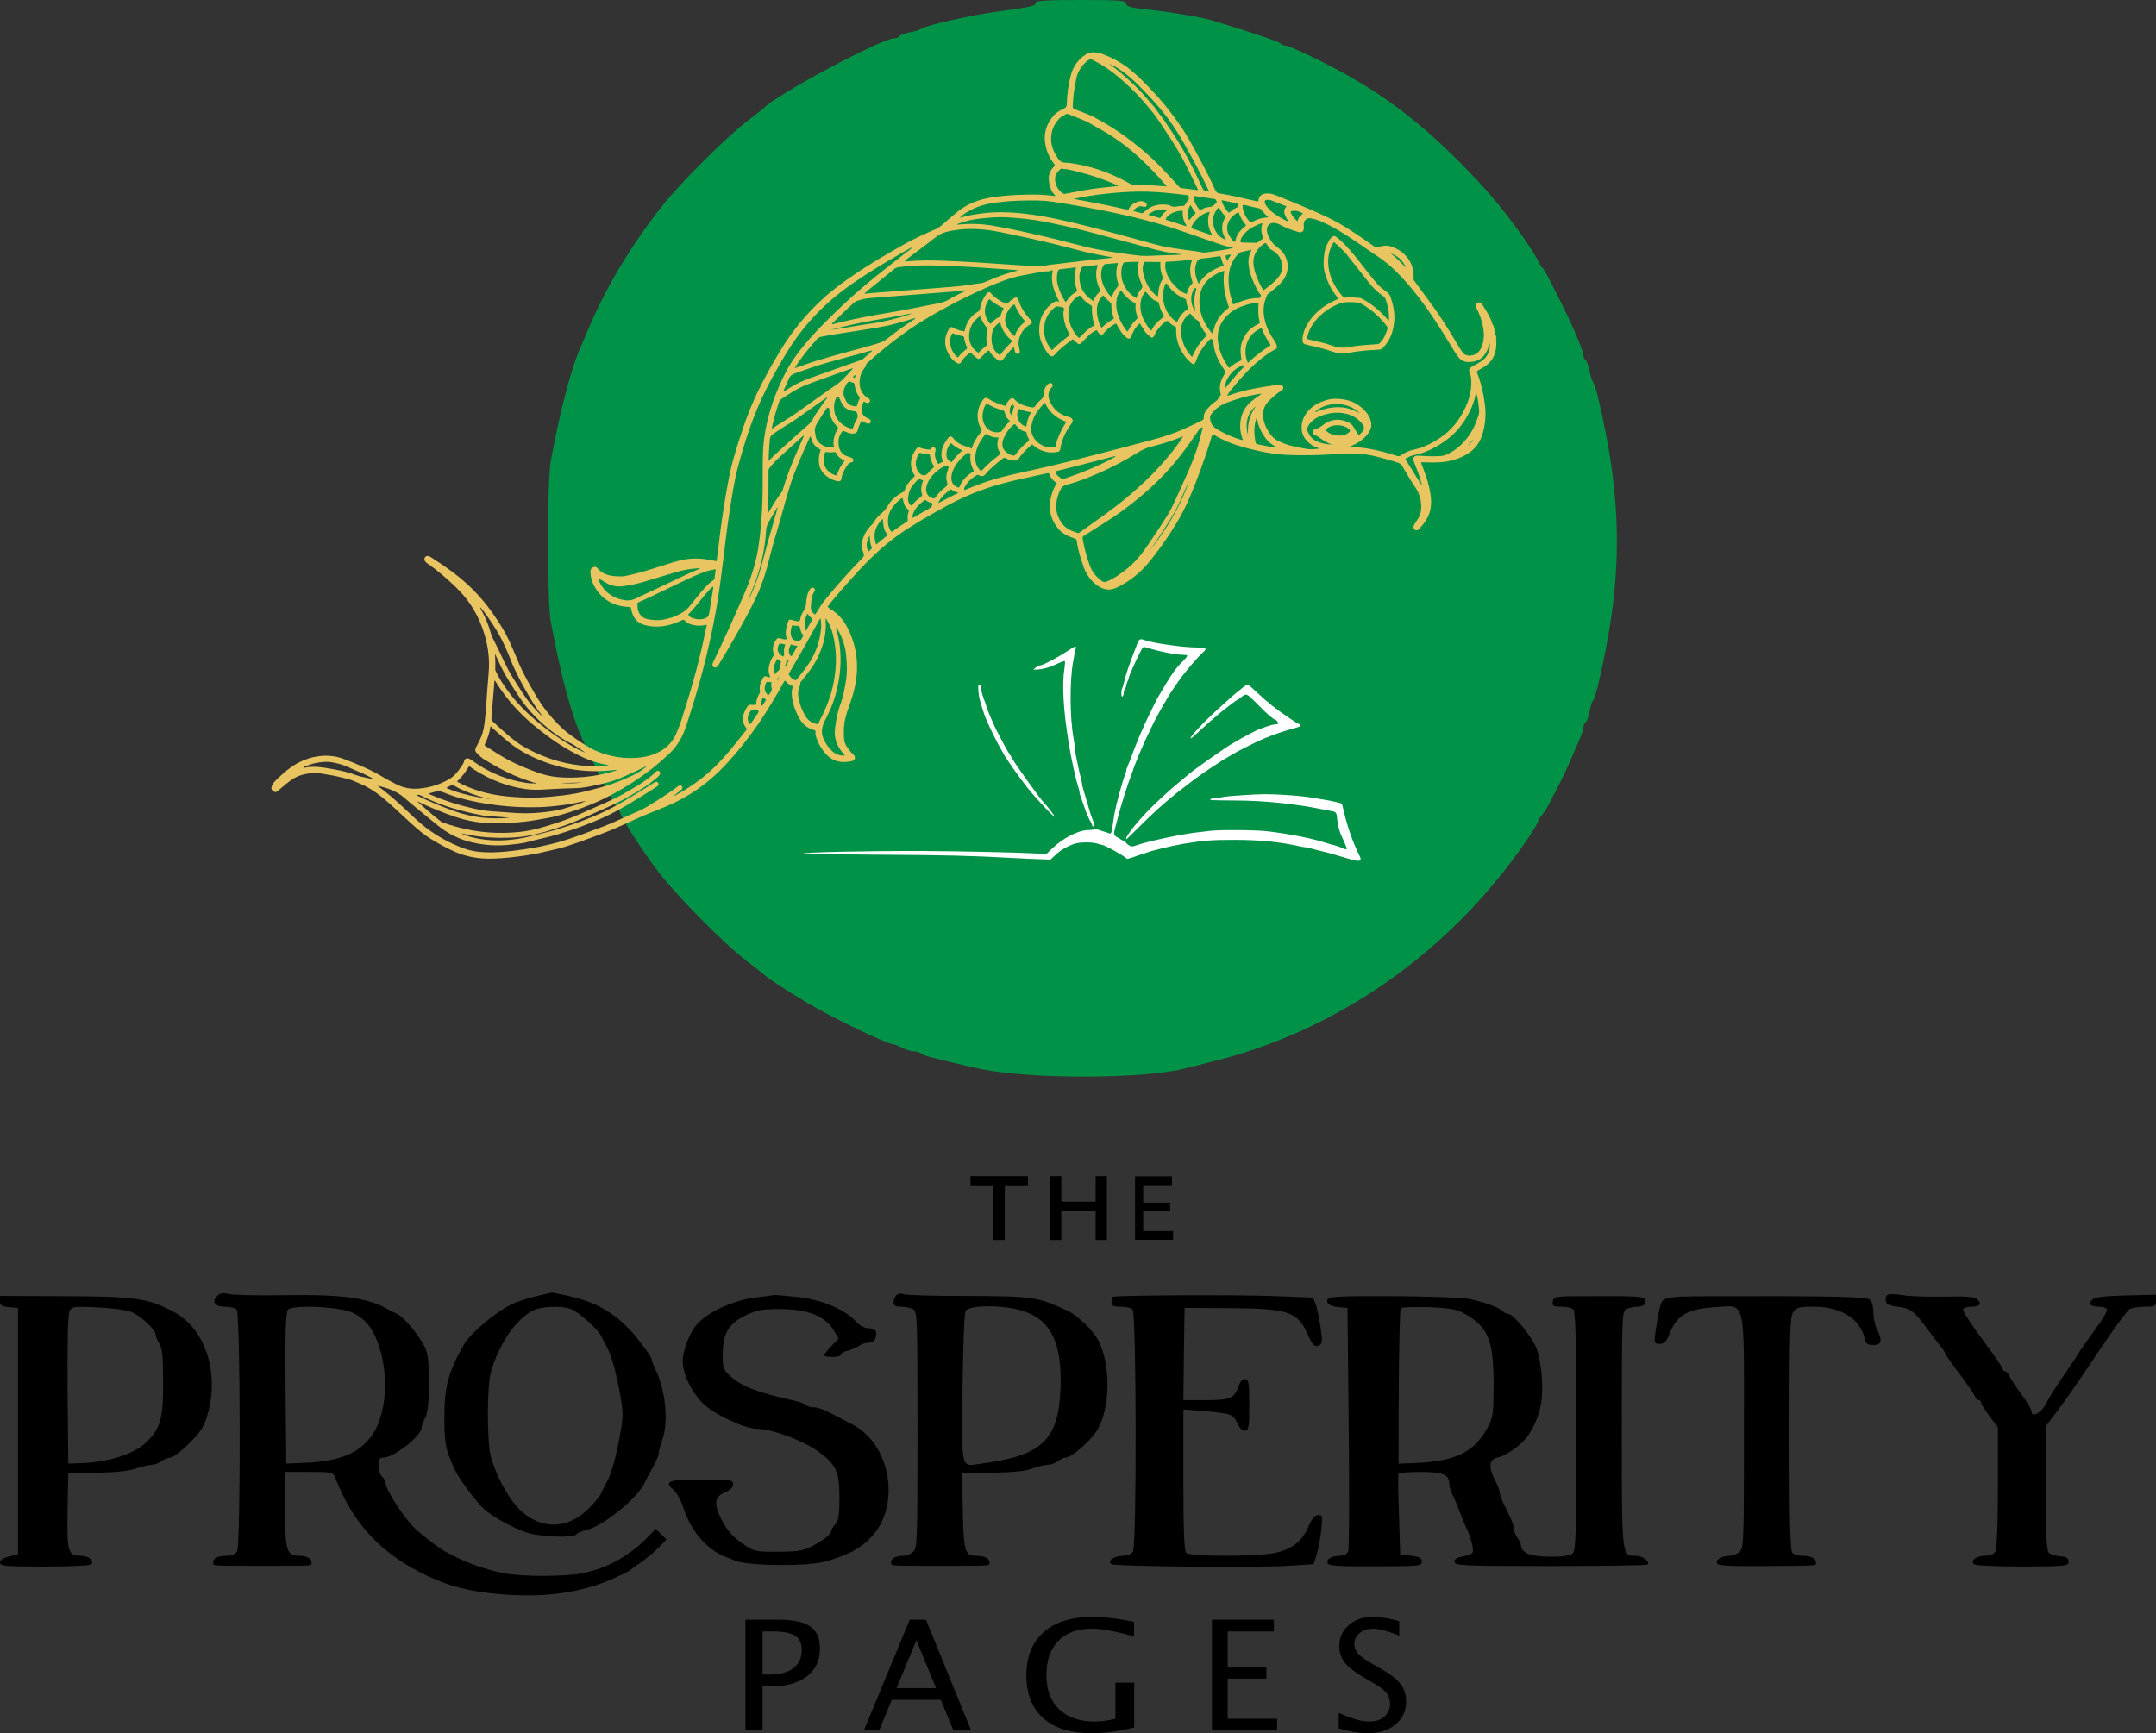
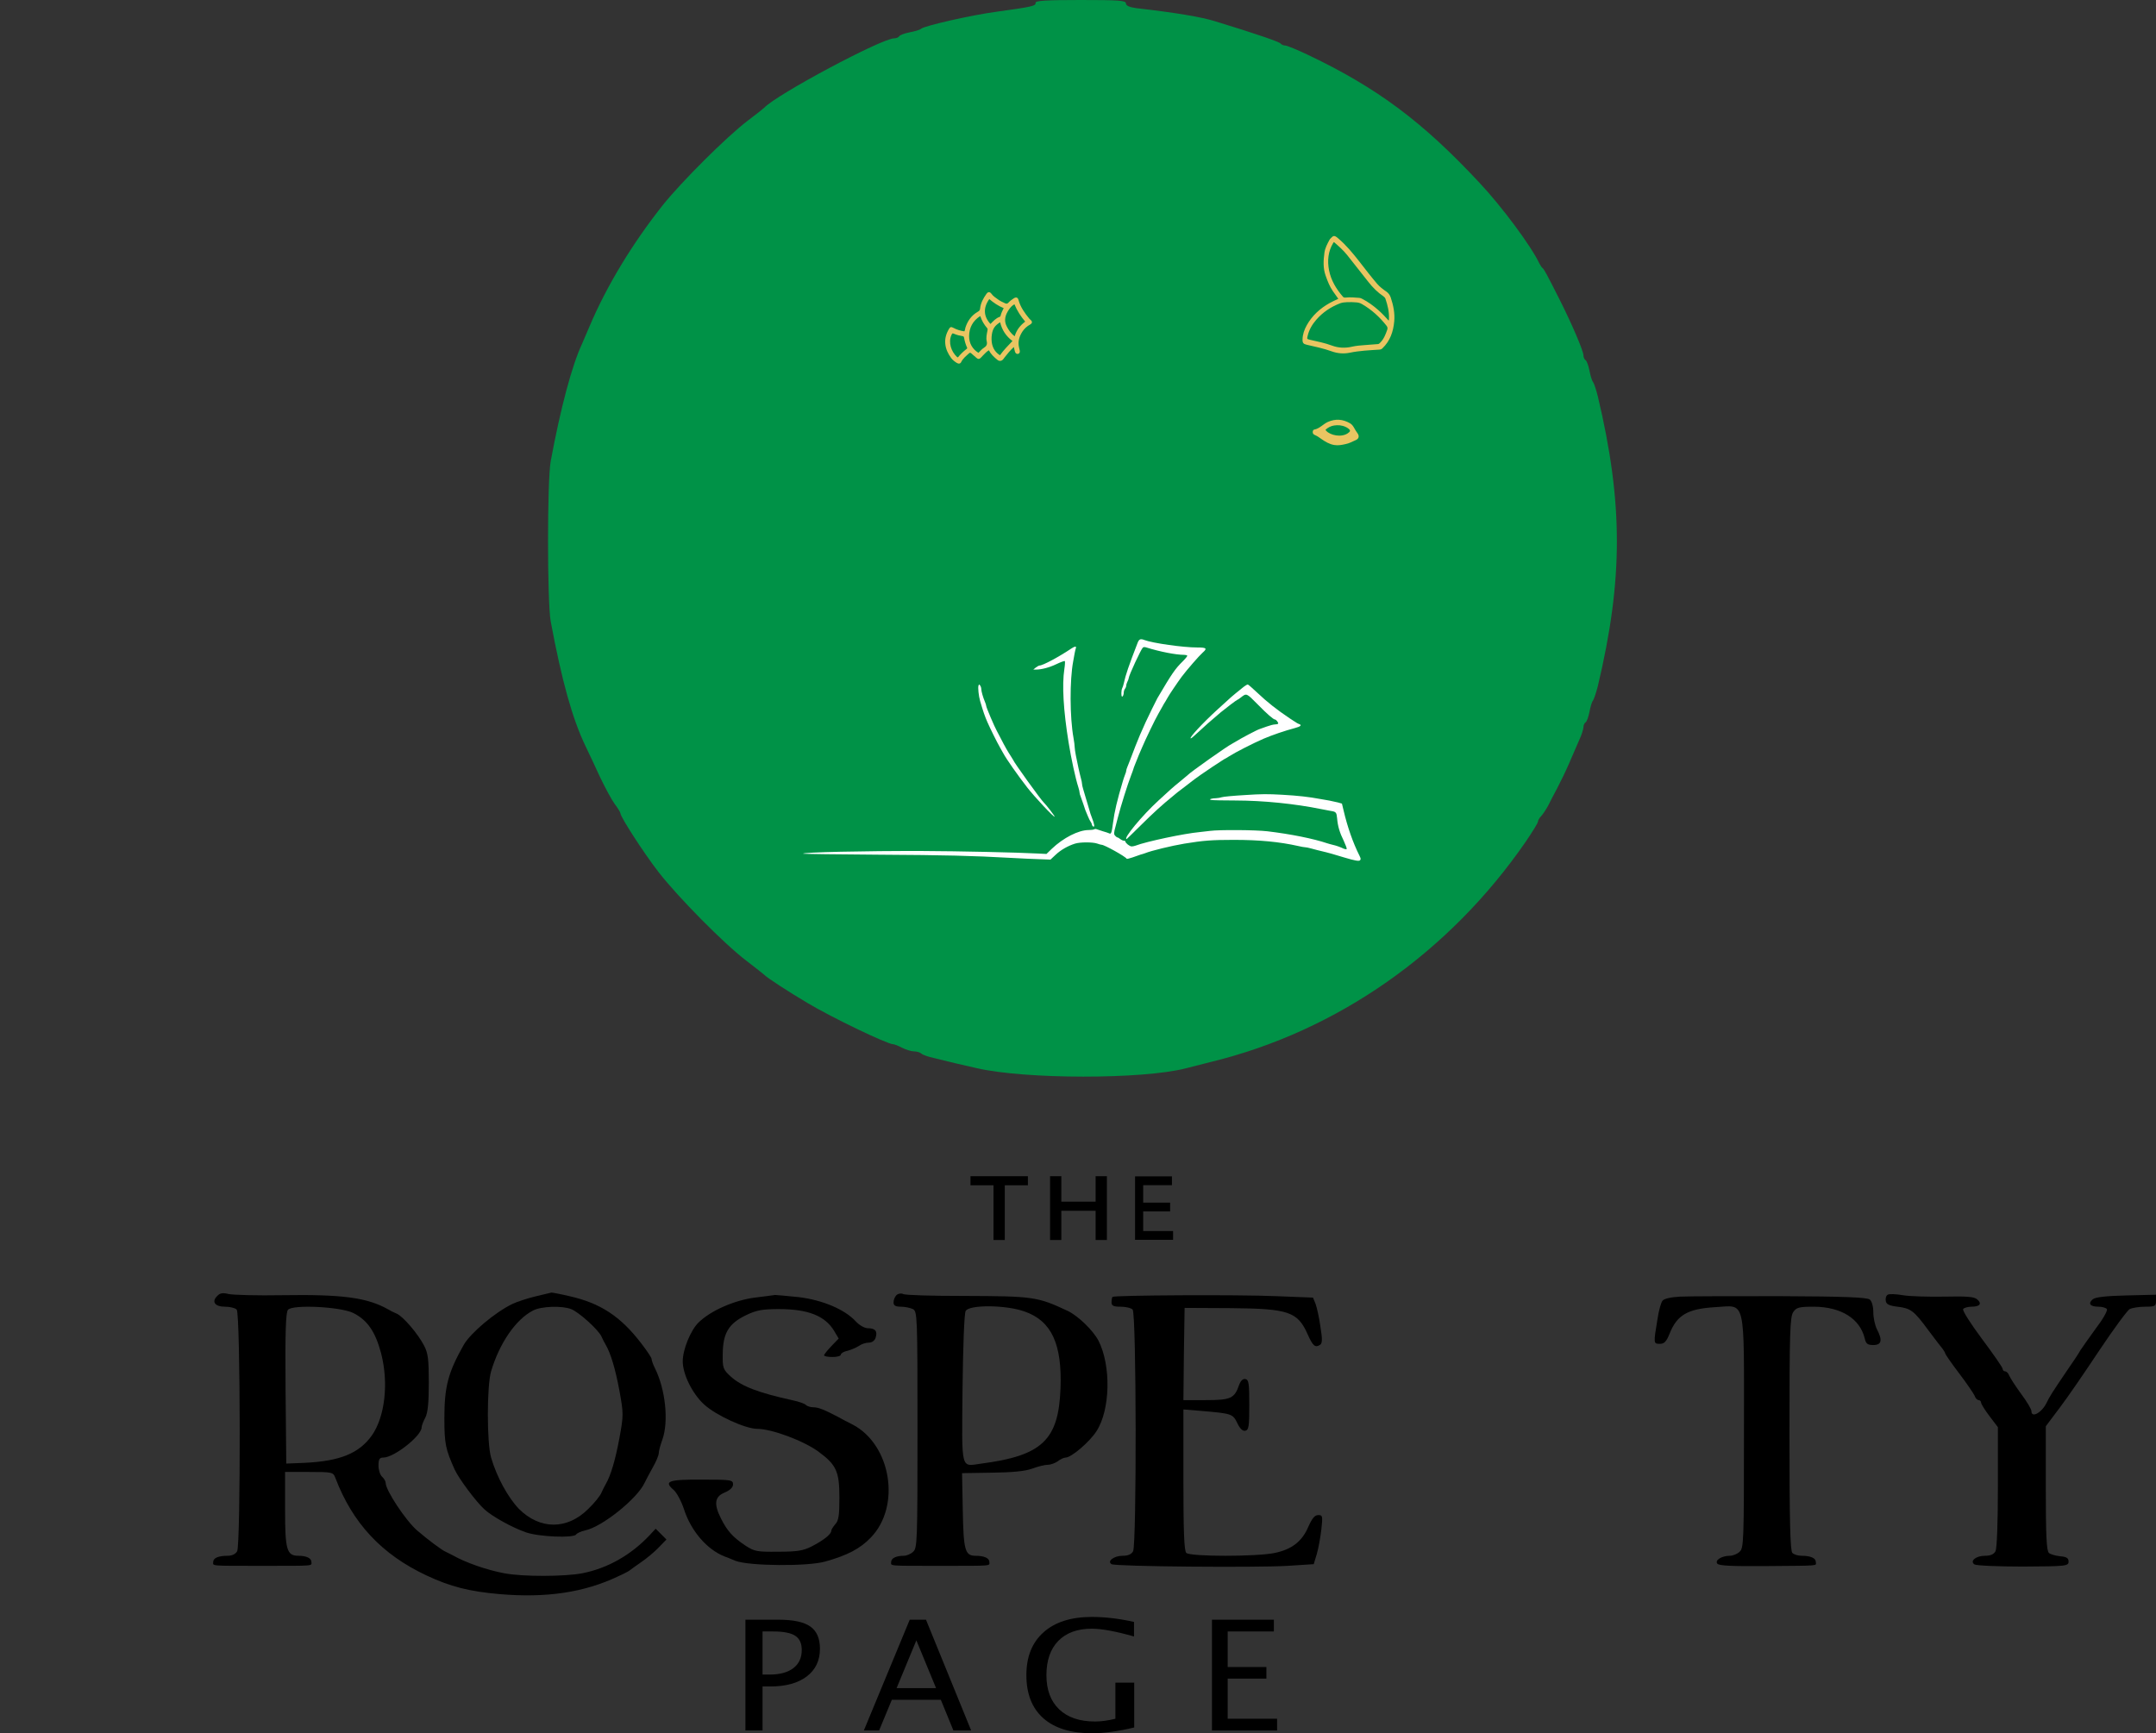
<svg xmlns="http://www.w3.org/2000/svg" width="900pt" height="723.703pt" viewBox="0 0 900 723.703" preserveAspectRatio="xMidYMid meet" id="svg1182">
  <rect x="0" y="0" width="900" height="723.703" fill="#333333" stroke="none" />
  <defs id="defs1186">
    <rect x="370.933" y="857.071" width="457.841" height="108.409" id="rect13577" />
    <rect x="465.652" y="634.397" width="284.348" height="93.74" id="rect9657" />
    <clipPath id="clipPath4008-0">
      <path d="m 474,6031.925 c -0.141,-0.033 -0.071,-0.132 -0.061,-0.207 0.066,-0.703 0.023,-1.396 -0.099,-2.089 -0.249,-1.377 -0.979,-2.437 -2.156,-3.196 -0.438,-0.283 -0.88,-0.547 -1.327,-0.802 -0.179,-0.104 -0.259,-0.188 -0.165,-0.415 0.833,-2.112 1.323,-4.314 1.567,-6.562 0.217,-1.981 0.01,-3.932 -0.63,-5.828 -0.542,-1.607 -1.591,-2.81 -3.065,-3.658 -1.388,-0.797 -2.862,-1.259 -4.453,-1.438 -1.445,-0.16 -2.885,-0.104 -4.363,-0.057 -0.005,-0.363 0.188,-0.65 0.306,-0.957 0.437,-1.169 0.866,-2.352 1.158,-3.569 0.277,-1.169 0.522,-2.338 0.47,-3.559 -0.051,-1.405 -0.475,-2.664 -1.337,-3.772 -0.305,-0.396 -0.616,-0.792 -0.941,-1.169 -0.282,-0.33 -0.616,-0.401 -0.899,-0.212 -0.292,0.184 -0.362,0.584 -0.151,0.957 0.198,0.344 0.396,0.684 0.631,0.999 0.654,0.901 0.824,1.9 0.758,2.999 -0.085,1.287 -0.499,2.418 -1.224,3.484 -0.885,1.296 -1.671,2.668 -2.466,4.021 -0.198,0.34 -0.443,0.543 -0.796,0.66 -1.572,0.538 -3.177,0.967 -4.796,1.354 -2.307,0.546 -4.637,0.551 -6.977,0.386 -3.422,-0.24 -6.849,-0.344 -10.275,-0.17 -1.77,0.09 -3.517,0.373 -5.249,0.745 -1.727,0.373 -3.427,0.835 -5.098,1.415 -1.285,0.448 -2.509,1.037 -3.676,1.735 -0.089,0.052 -0.169,0.132 -0.301,0.136 -0.165,-0.311 -0.24,-0.664 -0.344,-0.999 -1.266,-4.055 -2.688,-8.048 -4.392,-11.942 -1.021,-2.329 -2.297,-4.531 -3.704,-6.648 -1.328,-1.999 -2.721,-3.946 -4.27,-5.775 -1.595,-1.876 -3.492,-3.376 -5.681,-4.498 -0.857,-0.438 -1.751,-0.726 -2.735,-0.476 -0.753,0.184 -1.37,0.594 -1.949,1.089 -1.082,0.934 -1.812,2.098 -2.264,3.451 -0.443,1.344 -0.894,2.683 -1.144,4.083 -0.014,0.052 -0.019,0.104 -0.037,0.156 -0.095,0.325 0.023,0.749 -0.217,0.971 -0.231,0.212 -0.612,0.259 -0.927,0.387 -0.961,0.377 -1.864,0.839 -2.537,1.65 -1.61,1.933 -2.053,4.12 -1.38,6.534 0.236,0.844 0.528,1.674 1.074,2.395 -0.109,0.085 -0.184,0.156 -0.274,0.222 -0.527,0.414 -0.974,0.895 -1.19,1.546 -0.071,0.207 -0.165,0.273 -0.396,0.222 -3.092,-0.679 -6.194,-1.297 -9.254,-2.141 -3.907,-1.084 -7.612,-2.659 -11.151,-4.63 -2.467,-1.372 -4.924,-2.772 -7.292,-4.309 -1.666,-1.079 -3.234,-2.291 -4.73,-3.597 -3.046,-2.654 -5.71,-5.672 -8.356,-8.712 -0.781,-0.896 -1.563,-1.806 -2.273,-2.791 0.362,-0.354 0.786,-0.576 1.181,-0.849 1.346,-0.943 2.255,-2.244 2.947,-3.696 1.996,-4.196 2.08,-8.519 0.758,-12.918 -0.429,-1.424 -1.017,-2.796 -1.375,-4.239 -0.343,-1.362 -0.386,-2.758 -0.282,-4.153 0.042,-0.604 0.254,-1.155 0.602,-1.65 0.353,-0.49 0.72,-0.981 1.172,-1.396 0.236,-0.212 0.424,-0.452 0.349,-0.792 -0.09,-0.358 -0.396,-0.499 -0.716,-0.565 -1.958,-0.406 -3.685,-0.052 -5.055,1.527 -0.796,0.919 -1.403,1.938 -1.78,3.093 -0.117,0.358 -0.221,0.735 -0.164,1.108 0.042,0.268 -0.076,0.344 -0.297,0.4 -1.501,0.373 -2.452,1.368 -3.121,2.721 -0.701,1.409 -1.177,2.871 -1.242,4.464 -0.024,0.472 0.122,0.91 0.221,1.382 -0.621,0.203 -1.092,0.599 -1.516,1.122 -0.325,-0.302 -0.457,-0.703 -0.654,-1.047 -1.342,-2.348 -2.726,-4.667 -4.237,-6.911 -2.076,-3.098 -4.391,-6.011 -6.938,-8.727 -3.196,-3.404 -6.938,-6.039 -11.241,-7.892 -1.934,-0.825 -3.916,-1.551 -5.841,-2.414 -1.794,-0.806 -3.564,-1.655 -5.381,-2.4 -1.388,-0.57 -2.8,-1.07 -4.208,-1.588 -1.454,-0.538 -2.923,-1.066 -4.401,-1.533 -0.509,-0.16 -1.031,-0.287 -1.549,-0.429 -1.257,-0.292 -2.509,-0.58 -3.766,-0.872 -0.724,-0.094 -1.435,-0.278 -2.165,-0.391 -2.311,-0.363 -4.632,-0.627 -6.976,-0.693 -2.49,-0.057 -4.905,0.301 -7.221,1.301 -1.661,0.717 -3.238,1.598 -4.777,2.532 -1.366,0.825 -2.57,1.876 -3.757,2.937 -1.544,1.381 -3.026,2.838 -4.58,4.205 -1.756,1.542 -3.606,2.937 -5.799,3.81 -0.786,0.311 -1.544,0.711 -2.372,0.881 -0.895,0.179 -1.766,0.448 -2.665,0.604 -0.588,0.099 -1.186,0.202 -1.765,0.311 -0.988,0.184 -2.005,0.25 -3.022,0.104 -0.875,-0.128 -1.723,-0.335 -2.499,-0.722 -1.281,-0.646 -2.297,-1.669 -3.408,-2.565 -0.57,-0.457 -0.655,-0.49 -1.205,-0.037 -0.057,0.042 -0.062,0.127 -0.142,0.146 -0.028,0.104 -0.052,0.207 -0.075,0.311 0.151,0.853 0.73,1.405 1.327,1.966 1.154,1.075 2.335,2.112 3.728,2.876 2.053,1.117 4.228,1.659 6.567,1.461 0.843,-0.07 1.681,-0.264 2.476,-0.556 2.641,-0.99 5.239,-2.07 7.673,-3.522 0.885,-0.528 1.812,-1.009 2.73,-1.48 1.388,-0.712 2.871,-0.976 4.415,-0.839 2.114,0.184 4.095,0.787 5.936,1.853 1.007,0.584 1.69,1.48 2.33,2.409 0.249,0.363 0.513,0.716 0.602,1.183 0.085,0.424 0.57,0.585 0.994,0.396 0.329,-0.146 0.612,-0.372 0.899,-0.58 3.097,-2.22 6.538,-3.573 10.29,-4.149 0.461,-0.07 0.922,-0.122 1.384,-0.07 0.169,-0.095 0.334,-0.014 0.513,0 -0.062,0.033 -0.113,0.057 -0.17,0.081 -0.075,0.028 -0.16,0.07 -0.245,0.047 -0.795,0.268 -1.595,0.523 -2.381,0.811 -1.987,0.726 -3.86,1.702 -5.696,2.743 -0.56,0.321 -1.111,0.656 -1.662,0.991 -0.555,0.334 -1.016,0.787 -1.468,1.249 -0.349,0.363 -0.372,0.669 -0.132,1.122 0.367,0.679 0.706,1.367 1.007,2.079 0.414,0.952 0.556,1.961 0.683,2.97 0.24,1.919 0.339,3.847 0.475,5.776 0.104,1.353 0.217,2.706 0.316,4.059 0.183,2.385 -0.113,4.724 -0.768,7.01 -1.031,3.616 -2.862,6.766 -5.573,9.382 -1.789,1.735 -3.662,3.367 -5.715,4.776 -0.254,0.179 -0.475,0.373 -0.531,0.707 -0.071,0.481 0.315,0.84 0.786,0.717 0.211,-0.057 0.395,-0.174 0.574,-0.292 1.935,-1.259 3.855,-2.541 5.634,-4.012 2.509,-2.075 4.684,-4.451 6.534,-7.138 1.167,-1.693 2.264,-3.423 3.13,-5.299 0.664,-1.434 1.252,-2.89 1.864,-4.338 0.848,-2.032 1.973,-3.927 3.06,-5.836 1.356,-2.381 3.031,-4.503 4.971,-6.422 0.96,-0.952 2.029,-1.758 3.144,-2.503 1.247,-0.839 2.481,-1.711 3.865,-2.305 2.763,-1.189 5.639,-1.66 8.637,-1.33 1.568,0.17 3.046,0.618 4.378,1.471 1.243,0.787 2.142,1.872 2.74,3.22 0.767,1.721 1.294,3.522 1.854,5.318 1.201,3.842 2.302,7.713 3.187,11.64 0.32,1.429 0.621,2.862 0.951,4.361 -0.419,-0.075 -0.777,-0.151 -1.139,-0.169 -0.744,-0.038 -1.464,0.066 -2.166,0.306 -0.376,0.127 -0.724,0.316 -0.974,0.641 -0.174,0.217 -0.32,0.245 -0.593,0.123 -0.989,-0.467 -2.005,-0.849 -3.079,-1.066 -1.407,-0.292 -2.815,-0.254 -4.198,0.104 -1.549,0.41 -2.354,1.523 -2.66,3.05 -0.089,0.467 -0.075,0.476 -0.546,0.5 -1.393,0.075 -2.716,0.405 -3.926,1.127 -0.875,0.518 -1.6,1.207 -2.189,2.027 -0.63,0.877 -1.096,1.843 -1.256,2.928 -0.052,0.306 -0.08,0.603 -0.076,0.91 0.005,0.415 0.25,0.66 0.598,0.82 0.32,0.146 0.603,0.01 0.81,-0.245 1.219,-1.443 2.885,-1.565 4.594,-1.58 0.504,0 0.993,0.109 1.483,0.217 2.08,0.458 4.114,1.089 6.142,1.735 1.549,0.491 3.084,1.033 4.689,1.339 1.76,0.335 3.516,0.255 5.267,-0.099 0.363,-0.075 0.734,-0.132 1.139,-0.207 0.128,0.98 0.25,1.937 0.363,2.89 0.546,4.71 1.228,9.396 2.165,14.04 0.447,2.23 1.12,4.403 1.794,6.567 1.176,3.781 2.57,7.482 4.382,11.009 1.196,2.324 2.462,4.606 3.822,6.84 2.335,3.833 5.155,7.261 8.487,10.259 1.624,1.467 3.37,2.768 5.164,4.012 3.479,2.414 7.131,4.564 10.831,6.62 1.968,1.098 4.03,2.003 6.091,2.904 0.269,0.118 0.499,0.278 0.716,0.462 0.998,0.839 1.991,1.688 2.979,2.541 1.817,1.57 3.917,2.527 6.266,2.989 2.461,0.481 4.956,0.622 7.456,0.679 1.93,0.042 3.855,0.019 5.747,-0.278 0.108,0.099 0.014,0.151 -0.023,0.193 -0.829,0.863 -1.107,1.947 -1.182,3.088 -0.061,0.943 0.292,1.745 0.937,2.428 0.329,0.349 0.315,0.344 0.033,0.703 -0.847,1.093 -1.389,2.333 -1.633,3.696 -0.396,2.131 0.188,4.012 1.581,5.629 0.57,0.665 1.351,1.075 2.132,1.466 0.321,0.161 0.462,0.359 0.476,0.759 0.061,1.914 0.287,3.814 0.781,5.667 0.48,1.829 1.507,3.267 3.154,4.234 0.014,0.01 0.024,0.028 0.028,0.047 0.339,0.137 0.688,0.212 1.045,0.264 0.725,-0.014 1.427,-0.127 2.109,-0.387 1.714,-0.636 3.309,-1.494 4.783,-2.578 0.47,-0.345 0.889,-0.755 1.336,-1.123 0.9,-0.735 1.686,-1.584 2.509,-2.399 0.41,-0.396 0.772,-0.83 1.158,-1.24 0.688,-0.731 1.37,-1.462 2.006,-2.235 0.804,-0.971 1.591,-1.961 2.33,-2.994 0.71,-0.99 1.421,-1.975 2.052,-3.007 1.323,-2.193 2.509,-4.456 3.7,-6.714 0.744,-1.405 1.445,-2.833 2.085,-4.29 0.179,-0.41 0.414,-0.623 0.88,-0.693 2.156,-0.34 4.279,-0.83 6.402,-1.33 0.377,-0.089 0.753,-0.165 1.13,-0.24 0.023,0.085 0.042,0.141 0.052,0.193 0.099,0.934 0.725,1.32 1.506,1.372 0.616,0.047 1.21,-0.057 1.779,-0.288 1.092,-0.443 2.194,-0.877 3.281,-1.324 2.335,-0.962 4.651,-1.948 6.929,-3.022 1.699,-0.807 3.314,-1.759 4.881,-2.796 1.375,-0.91 2.745,-1.815 4.072,-2.791 0.372,-0.274 0.702,-0.377 1.168,-0.231 0.715,0.226 1.478,0.325 2.221,0.108 2.82,-0.806 4.754,-3.286 4.552,-6.176 -0.019,-0.245 0.028,-0.434 0.184,-0.641 1.224,-1.65 2.438,-3.31 3.643,-4.974 1.521,-2.098 2.9,-4.29 4.227,-6.515 0.504,-0.844 0.984,-1.707 1.572,-2.494 0.316,-0.42 0.725,-0.623 1.243,-0.627 1.111,0 1.902,0.49 2.377,1.518 0.607,1.31 0.617,2.668 0.377,4.049 -0.222,1.255 -0.65,2.457 -1.224,3.598 -0.104,0.202 -0.203,0.41 -0.198,0.66 0.01,0.245 0.118,0.415 0.316,0.518 0.221,0.118 0.451,0.123 0.654,-0.042 0.108,-0.09 0.216,-0.193 0.292,-0.311 0.8,-1.226 1.605,-2.461 2.028,-3.885 0.019,-0.076 0.038,-0.137 0.137,-0.118 0.226,-0.882 0.424,-1.749 0.626,-2.626 m -127.729,-81.623 c -0.043,0.17 -0.193,0.254 -0.297,0.372 -1.167,1.368 -1.779,2.928 -1.563,4.748 0.184,1.584 0.438,3.154 1.003,4.653 0.617,1.636 0.927,3.338 1.186,5.059 0.245,1.622 0.137,3.248 -0.018,4.87 -0.161,1.57 -0.669,3.036 -1.38,4.432 -0.211,0.415 -0.414,0.669 -0.63,0.834 0.023,-0.108 0.037,-0.217 0.07,-0.311 0.471,-1.367 0.678,-2.786 0.796,-4.215 0.249,-3.027 -0.156,-5.992 -0.998,-8.901 -0.49,-1.692 -1.215,-3.291 -2.024,-4.846 -0.339,-0.651 -0.523,-1.306 -0.561,-2.032 -0.014,-0.236 -0.009,-0.462 0.048,-0.689 0.31,-1.15 0.913,-2.126 1.736,-2.984 0.711,-0.74 1.535,-1.146 2.575,-1.08 0.052,-0.023 0.104,-0.033 0.127,0.033 0.014,0.014 -0.042,0.043 -0.07,0.057 m -38.679,-2.117 c 0.014,0.024 0.028,0.061 0.042,0.066 0.038,0.01 0.061,-0.019 0.038,-0.038 -0.014,-0.014 -0.052,-0.01 -0.075,-0.014 -0.688,-0.335 -1.375,-0.679 -2.071,-1.004 -2.039,-0.957 -4.077,-1.905 -6.285,-2.423 -1.986,-0.472 -3.977,-0.938 -6.025,-0.971 -1.892,-0.029 -3.78,-0.147 -5.663,-0.241 -1.247,-0.071 -2.499,-0.104 -3.742,0.076 -3.605,0.518 -6.933,1.805 -10.002,3.766 -0.358,0.227 -0.697,0.477 -1.069,0.736 -0.659,-1.136 -1.417,-2.136 -2.372,-3.027 1.379,-0.787 2.786,-1.353 4.236,-1.81 2.278,-0.722 4.632,-1.061 7.004,-1.221 2.264,-0.156 4.529,-0.17 6.793,0.033 1.741,0.16 3.483,0.334 5.201,0.66 1.652,0.311 3.281,0.735 4.905,1.178 2.184,0.59 4.265,1.434 6.303,2.377 1.007,0.476 1.958,1.074 2.782,1.857 m 61.325,107.45 c -0.024,-0.019 -0.047,-0.043 -0.066,-0.057 0.024,0 0.047,-0.014 0.061,-0.01 0.033,0.01 0.033,0.038 -0.009,0.062 0.052,-0.01 0.108,-0.033 0.15,-0.024 1.352,0.424 2.74,0.641 4.148,0.825 3.328,0.434 6.632,0.203 9.927,-0.255 3.238,-0.447 6.425,-1.197 9.603,-1.97 4.161,-1.019 8.289,-2.188 12.427,-3.296 1.416,-0.382 2.819,-0.82 4.26,-1.075 2.024,-0.353 4.062,-0.598 6.095,-0.886 0.476,-0.066 0.947,-0.24 1.427,-0.179 1.704,0.231 3.408,0.429 5.083,0.801 0.123,0.029 0.269,0.014 0.377,0.184 -0.885,0.095 -1.69,0.335 -2.485,0.604 -2.283,0.778 -4.566,1.555 -6.84,2.357 -5.216,1.848 -10.577,3.159 -15.985,4.252 -2.571,0.519 -5.16,0.962 -7.749,1.396 -1.675,0.283 -3.346,0.556 -5.05,0.589 -2.679,0.052 -5.357,-0.028 -8.017,-0.353 -1.831,-0.227 -3.629,-0.613 -5.272,-1.518 -0.757,-0.401 -1.497,-0.821 -2.085,-1.452 m 2.212,-45.303 c 0.066,0.104 0.104,0.142 0.123,0.189 0.315,1.061 0.88,1.999 1.581,2.843 0.325,0.391 0.476,0.735 0.057,1.136 -0.014,0.014 -0.014,0.033 -0.024,0.047 -0.856,1.73 -0.64,3.894 0.617,5.46 0.282,0.353 0.574,0.372 0.974,0.118 1.036,-0.661 2.156,-1.099 3.352,-1.405 0.047,0.089 0.08,0.146 0.103,0.212 0.161,0.415 0.424,0.749 0.73,1.051 0.353,0.354 0.687,0.33 0.998,-0.033 0.188,-0.222 0.4,-0.41 0.64,-0.561 0.862,-0.552 1.808,-0.849 2.82,-0.962 0.249,-0.028 0.395,0.066 0.532,0.264 0.315,0.458 0.682,0.877 1.111,1.231 0.362,0.302 0.55,0.613 0.56,1.117 0.009,0.75 0.282,1.443 0.852,1.971 0.249,0.24 0.565,0.25 0.767,0.061 0.212,-0.193 0.216,-0.443 -0.042,-0.712 -0.725,-0.773 -0.796,-1.669 -0.429,-2.593 0.702,-1.758 2.048,-2.819 3.86,-3.243 0.654,-0.151 0.866,-0.684 0.48,-1.207 -1.134,-1.518 -1.972,-3.192 -2.25,-5.097 -0.047,-0.311 -0.202,-0.457 -0.513,-0.518 -1.539,-0.297 -2.946,0.014 -4.241,0.872 -0.259,0.17 -0.49,0.396 -0.748,0.608 -0.961,-0.825 -1.874,-1.65 -2.556,-2.697 -0.208,-0.32 -0.471,-0.499 -0.838,-0.481 -0.593,0.033 -1.191,0.099 -1.695,0.439 -0.282,0.193 -0.466,0.122 -0.701,-0.061 -1.215,-0.943 -2.415,-1.91 -3.408,-3.093 -0.292,-0.349 -0.56,-0.41 -0.998,-0.264 -0.118,0.037 -0.235,0.089 -0.348,0.146 -0.104,0.052 -0.203,0.047 -0.302,-0.014 -0.979,-0.575 -1.798,-1.301 -2.339,-2.31 -0.099,-0.175 -0.212,-0.373 -0.076,-0.623 0.688,0.274 1.365,0.547 2.043,0.816 1.544,0.608 3.116,1.15 4.726,1.579 2.128,0.561 4.279,1.038 6.43,1.504 4.656,1.009 9.264,2.202 13.868,3.399 3.394,0.882 6.792,1.754 10.172,2.683 1.84,0.509 3.667,1.075 5.418,1.848 1.304,0.58 2.598,1.188 3.879,1.825 0.225,0.113 0.348,0.221 0.329,0.518 -0.038,0.618 0.221,1.151 0.607,1.622 0.513,0.604 1.059,1.174 1.733,1.594 0.489,0.297 0.64,0.844 0.983,1.254 0.066,0.075 0.005,0.169 -0.014,0.254 -0.348,1.316 -0.037,2.541 0.659,3.64 0.306,0.471 0.273,0.759 -0.033,1.188 -1.059,1.513 -1.84,3.145 -2.024,5.016 -0.019,0.165 -0.033,0.326 -0.075,0.481 -0.113,0.406 -0.438,0.49 -0.73,0.189 -1.162,-1.193 -2.099,-2.532 -2.617,-4.135 -0.038,-0.118 -0.085,-0.24 -0.146,-0.344 -0.169,-0.255 -0.489,-0.335 -0.692,-0.113 -0.263,0.292 -0.602,0.495 -0.861,0.792 -1.497,1.739 -2.302,3.729 -2.184,6.044 0.014,0.25 -0.08,0.358 -0.288,0.438 -0.338,0.132 -0.616,0.363 -0.903,0.58 -0.207,0.156 -0.349,0.514 -0.598,0.472 -0.254,-0.043 -0.48,-0.288 -0.701,-0.472 -0.208,-0.17 -0.396,-0.358 -0.579,-0.556 -0.509,-0.552 -0.942,-1.16 -1.224,-1.872 -0.137,-0.349 -0.49,-0.481 -0.73,-0.25 -0.372,0.359 -0.828,0.623 -1.101,1.085 -0.316,0.528 -0.655,1.046 -1.003,1.603 -0.668,-0.59 -1.134,-1.273 -1.454,-2.056 -0.081,-0.203 -0.142,-0.41 -0.236,-0.603 -0.183,-0.382 -0.536,-0.458 -0.871,-0.184 -0.376,0.306 -0.725,0.636 -1.007,1.037 -0.334,0.486 -0.673,0.971 -0.913,1.509 -0.104,0.226 -0.203,0.282 -0.447,0.141 -0.81,-0.481 -1.549,-1.018 -2.119,-1.782 -0.301,-0.405 -0.63,-0.415 -0.96,-0.033 -0.127,0.146 -0.235,0.316 -0.334,0.486 -0.08,0.141 -0.174,0.15 -0.301,0.07 -0.462,-0.268 -0.932,-0.528 -1.309,-0.919 -0.499,-0.519 -0.998,-1.028 -1.511,-1.528 -0.32,-0.311 -0.494,-0.301 -0.824,-0.01 -0.282,0.25 -0.56,0.5 -0.847,0.754 -1.238,-0.919 -2.476,-1.834 -3.493,-2.993 -0.419,-0.481 -0.819,-0.51 -1.238,0.028 -0.998,1.268 -1.727,2.649 -1.831,4.323 -0.132,2.207 0.598,4.036 2.26,5.483 0.447,0.391 0.951,0.745 1.666,0.505 -0.984,1.975 -1.826,3.899 -1.266,6.091 -0.174,0.042 -0.302,0.075 -0.382,0.014 -0.277,-0.203 -0.579,-0.151 -0.88,-0.156 -0.16,0 -0.325,0 -0.48,-0.028 -1.497,-0.269 -2.998,-0.514 -4.481,-0.82 -2.396,-0.495 -4.651,-1.396 -6.873,-2.386 -2.433,-1.079 -4.829,-2.239 -7.178,-3.493 -3.097,-1.641 -6.119,-3.404 -8.958,-5.469 -2.443,-1.778 -4.801,-3.663 -7.037,-5.695 -0.132,-0.118 -0.311,-0.217 -0.32,-0.411 -0.014,-0.268 -0.174,-0.466 -0.32,-0.664 -0.631,-0.825 -0.937,-1.745 -0.951,-2.791 -0.014,-1.052 0.343,-1.919 1.073,-2.655 0.193,-0.193 0.433,-0.315 0.654,-0.462 0.302,-0.202 0.391,-0.429 0.278,-0.664 -0.132,-0.269 -0.376,-0.33 -0.739,-0.189 -0.155,0.061 -0.263,0.189 -0.438,0.198 -0.197,-0.344 -0.324,-0.717 -0.4,-1.103 -0.183,-0.953 0.193,-1.693 1.064,-2.112 0.099,-0.043 0.198,-0.085 0.292,-0.128 0.372,-0.165 0.504,-0.414 0.386,-0.697 -0.122,-0.297 -0.339,-0.354 -0.763,-0.198 -0.268,0.103 -0.531,0.212 -0.767,0.382 -0.179,0.136 -0.278,0.07 -0.372,-0.109 -0.259,-0.509 -0.494,-1.032 -0.621,-1.593 -0.108,-0.462 -0.306,-0.637 -0.767,-0.684 -0.382,-0.038 -0.749,-0.01 -1.107,0.137 -0.348,0.141 -0.696,0.283 -1.059,0.424 -0.541,-0.665 -0.852,-1.424 -0.842,-2.272 0.014,-1.462 0.574,-2.381 1.704,-2.749 0.292,-0.094 0.574,-0.198 0.856,-0.306 0.231,-0.081 0.354,-0.255 0.339,-0.491 -0.009,-0.184 -0.108,-0.377 -0.306,-0.391 -0.55,-0.038 -0.772,-0.467 -1.021,-0.839 -0.476,-0.703 -0.866,-1.438 -0.974,-2.301 -0.066,-0.504 -0.353,-0.651 -0.838,-0.547 -0.749,0.151 -1.417,0.457 -2.029,0.924 -0.923,0.717 -1.502,1.598 -1.563,2.801 -0.047,0.82 0.028,1.607 0.362,2.371 -0.498,0.321 -0.974,0.632 -1.336,1.099 -0.349,0.452 -0.49,1.004 -0.688,1.65 -0.263,-0.576 -0.489,-1.038 -0.696,-1.509 -1.219,-2.73 -2.429,-5.464 -3.328,-8.326 -0.593,-1.89 -1.116,-3.809 -1.638,-5.723 -0.692,-2.542 -1.53,-5.031 -2.161,-7.586 -0.405,-1.65 -0.842,-3.291 -1.384,-4.903 -1.125,-3.343 -2.819,-6.412 -4.519,-9.481 -0.776,-1.396 -1.572,-2.772 -2.372,-4.149 -0.636,-1.084 -1.271,-2.159 -1.925,-3.23 -0.25,-0.419 -0.645,-0.561 -0.937,-0.377 -0.283,0.175 -0.325,0.491 -0.099,0.953 2.161,4.46 4.19,8.986 6.152,13.535 1.281,2.975 2.264,6.03 2.745,9.231 0.466,3.117 0.682,6.252 0.776,9.396 0.061,2.325 0.024,4.649 0.047,6.973 0.024,1.844 0.076,3.687 0.386,5.507 0.466,2.777 1.187,5.478 2.246,8.085 0.842,2.079 1.76,4.116 2.965,6.007 0.838,1.315 1.798,2.545 2.796,3.738 1.577,1.881 3.286,3.63 5.042,5.347 1.85,1.819 3.737,3.592 5.705,5.285 2.127,1.829 4.312,3.573 6.524,5.299 0.537,0.415 1.083,0.82 1.605,1.249 0.716,0.589 1.511,1.094 2.147,1.693 -0.297,-0.08 -0.603,-0.26 -0.914,-0.429 -0.522,-0.297 -1.054,-0.604 -1.581,-0.901 -3.178,-1.82 -6.313,-3.72 -9.325,-5.799 -3.686,-2.55 -6.976,-5.521 -9.767,-9.042 -1.606,-2.023 -3.008,-4.187 -4.293,-6.422 -1.064,-1.843 -2.1,-3.705 -3.041,-5.615 -2.363,-4.766 -4.001,-9.796 -5.366,-14.926 -0.796,-2.994 -1.205,-6.067 -1.695,-9.118 -0.466,-2.909 -0.767,-5.851 -1.139,-8.774 -0.405,-3.187 -0.796,-6.383 -1.346,-9.551 -0.735,-4.248 -1.667,-8.453 -2.764,-12.626 -0.936,-3.569 -2.047,-7.081 -3.167,-10.589 -0.674,-2.107 -1.723,-3.965 -3.343,-5.478 -1.11,-1.033 -2.245,-2.051 -3.445,-2.98 -2.396,-1.853 -4.919,-3.498 -7.588,-4.931 -3.771,-2.018 -7.748,-3.484 -11.891,-4.507 -0.56,-0.142 -1.125,-0.208 -1.685,-0.311 -0.88,-0.165 -1.76,-0.321 -2.64,-0.448 -1.648,-0.231 -3.3,-0.344 -4.962,-0.439 -3.243,-0.174 -6.425,0.156 -9.513,1.188 -2.457,0.825 -4.863,1.801 -7.207,2.909 -0.16,0.076 -0.325,0.142 -0.484,0.208 1.515,-1.316 2.988,-2.645 4.561,-3.866 0.136,-0.104 0.273,-0.217 0.447,-0.283 3.869,-1.405 7.861,-2.108 11.975,-2.046 2.113,0.028 4.199,0.226 6.265,0.735 1.394,0.344 2.754,0.764 4.114,1.212 0.796,0.259 1.587,0.533 2.373,0.834 1.779,0.693 3.516,1.495 5.262,2.268 2.024,0.891 4.072,1.749 5.974,2.899 1.007,0.609 2.052,1.151 3.036,1.811 0.979,0.655 1.939,1.344 2.768,2.197 0.23,0.236 0.513,0.273 0.711,0.108 0.221,-0.188 0.235,-0.485 0.004,-0.759 -0.146,-0.179 -0.301,-0.358 -0.485,-0.5 -0.645,-0.513 -1.266,-1.06 -1.948,-1.513 -2.029,-1.339 -4.114,-2.583 -6.317,-3.621 -1.968,-0.928 -3.978,-1.772 -5.964,-2.673 -2.392,-1.089 -4.872,-1.956 -7.386,-2.706 -2.316,-0.688 -4.684,-1.15 -7.113,-1.235 -2.664,-0.094 -5.314,0.023 -7.945,0.523 -0.551,0.104 -1.102,0.222 -1.652,0.325 0.687,-0.377 1.412,-0.594 2.155,-0.782 3.375,-0.849 6.769,-0.764 10.149,-0.071 1.803,0.373 3.582,0.872 5.366,1.32 0.33,0.08 0.664,0.165 0.989,0.264 1.854,0.58 3.7,1.193 5.517,1.891 2.268,0.872 4.485,1.862 6.599,3.064 2.316,1.316 4.585,2.711 6.825,4.154 0.118,0.075 0.245,0.155 0.377,0.202 0.296,0.104 0.48,0.048 0.607,-0.165 0.123,-0.202 0.076,-0.433 -0.127,-0.627 -0.075,-0.07 -0.174,-0.122 -0.268,-0.179 -0.843,-0.537 -1.685,-1.079 -2.533,-1.607 -1.821,-1.137 -3.652,-2.245 -5.549,-3.249 -1.846,-0.985 -3.766,-1.805 -5.72,-2.546 -1.892,-0.716 -3.803,-1.367 -5.738,-1.942 -1.784,-0.528 -3.615,-0.863 -5.408,-1.367 -1.262,-0.359 -2.566,-0.462 -3.86,-0.599 -2.391,-0.255 -4.745,-0.085 -7.08,0.424 -2.617,0.571 -4.942,1.749 -7.009,3.447 -2.184,1.791 -4.387,3.564 -6.533,5.403 -1.478,1.268 -3.215,1.867 -5.169,2.296 0.433,-0.321 0.786,-0.585 1.13,-0.854 2.095,-1.626 4.001,-3.465 5.931,-5.275 1.022,-0.957 2.076,-1.877 3.215,-2.678 1.845,-1.297 3.832,-2.372 5.931,-3.211 1.182,-0.476 2.406,-0.811 3.676,-0.938 1.295,-0.127 2.604,-0.132 3.907,-0.052 1.587,0.099 3.164,0.292 4.736,0.519 2.32,0.325 4.618,0.787 6.877,1.414 1.582,0.438 3.13,0.99 4.679,1.546 1.379,0.495 2.744,1.014 4.114,1.528 1.775,0.674 3.483,1.476 5.201,2.272 1.196,0.552 2.439,1.009 3.573,1.712 1.972,1.226 3.959,2.428 5.804,3.847 0.405,0.316 0.692,0.311 0.885,0.028 0.165,-0.245 0.071,-0.518 -0.301,-0.801 -0.443,-0.34 -0.89,-0.67 -1.337,-1.005 0.099,-0.023 0.165,-0.01 0.231,0.019 1.868,0.957 3.61,2.108 5.262,3.39 3.432,2.664 6.063,6.058 8.713,9.439 0.127,0.165 0.127,0.259 -0.019,0.443 -0.541,0.693 -0.79,1.48 -0.574,2.362 0.169,0.683 0.49,1.306 0.88,1.89 0.137,0.194 0.292,0.293 0.542,0.264 0.282,-0.019 0.569,-0.01 0.856,-0.014 0.17,0 0.264,0.038 0.273,0.241 0.015,0.735 0.278,1.4 0.659,2.017 0.076,0.123 0.123,0.241 0.085,0.401 -0.198,0.934 0.118,1.763 0.555,2.56 0.227,0.406 0.405,0.458 0.843,0.302 0.174,-0.066 0.344,-0.222 0.546,-0.08 0.005,0.037 0.01,0.075 0.005,0.108 -0.019,0.066 -0.028,0.142 -0.057,0.208 -0.291,0.73 -0.244,1.471 -0.033,2.211 0.161,0.551 0.405,1.07 0.711,1.551 0.109,0.174 0.165,0.335 0.099,0.551 -0.311,0.958 -0.075,1.834 0.461,2.65 0.226,0.34 0.429,0.424 0.815,0.325 0.155,-0.037 0.306,-0.103 0.461,-0.141 0.268,-0.066 0.546,-0.137 0.866,-0.01 -0.428,1.113 -0.169,2.169 0.16,3.216 0.198,0.627 0.382,0.707 0.984,0.476 0.358,-0.132 0.72,-0.208 1.101,-0.203 0.175,0 0.297,0.038 0.33,0.259 0.089,0.67 0.372,1.273 0.725,1.834 0.296,0.481 0.48,0.976 0.475,1.556 0,0.321 0.076,0.641 0.118,0.962 0.085,0.632 0.325,1.207 0.673,1.73 0.179,0.264 0.476,0.321 0.701,0.179 0.208,-0.132 0.292,-0.429 0.137,-0.66 -0.603,-0.896 -0.64,-1.923 -0.711,-2.937 -0.047,-0.66 0.221,-1.216 0.796,-1.589 0.193,0.127 0.263,0.316 0.362,0.481 0.556,0.901 1.125,1.792 1.798,2.607 2.25,2.739 4.604,5.394 7.089,7.916 0.391,0.391 0.419,0.688 0.217,1.155 -0.339,0.778 -0.396,1.598 -0.155,2.414 0.362,1.249 1.04,2.296 1.995,3.168 0.08,0.076 0.123,0.175 0.174,0.264 0.358,0.608 0.787,1.155 1.323,1.612 0.518,0.453 1.026,0.887 1.384,1.523 0.692,1.245 1.737,2.164 3.022,2.81 0.151,0.08 0.315,0.156 0.367,0.358 0.25,0.929 0.843,1.641 1.493,2.325 0.16,0.165 0.404,0.306 0.461,0.504 0.061,0.212 -0.212,0.377 -0.311,0.59 -0.739,1.65 -0.461,3.172 0.551,4.606 0.31,0.443 0.456,0.481 0.946,0.297 0.424,-0.156 0.861,-0.236 1.304,-0.302 0.32,-0.043 0.635,-0.099 0.819,0.292 0.085,0.17 0.292,0.179 0.475,0.132 0.212,-0.052 0.283,-0.212 0.32,-0.391 0.019,-0.123 0,-0.25 -0.037,-0.368 -0.254,-0.844 0.028,-1.584 0.428,-2.305 0.08,-0.146 0.188,-0.231 0.339,-0.123 0.226,0.17 0.532,0.212 0.706,0.42 -0.438,1.046 -0.372,2.055 0.071,3.045 0.23,0.505 0.536,0.972 0.852,1.434 0.376,0.556 0.729,0.561 1.139,0.028 0.616,-0.792 1.445,-1.264 2.386,-1.542 0.391,-0.089 0.786,-0.174 1.125,-0.481 m 101.567,20.636 c -0.146,-0.123 -0.141,-0.255 -0.174,-0.372 -0.165,-0.547 -0.367,-1.085 -0.669,-1.58 -0.776,-1.263 -1.967,-1.707 -3.37,-1.697 -0.871,0.01 -1.586,0.396 -2.085,1.131 -0.207,0.312 -0.433,0.613 -0.626,0.929 -0.819,1.325 -1.61,2.659 -2.439,3.975 -1.934,3.069 -3.986,6.053 -6.34,8.816 -0.546,0.641 -1.097,1.268 -1.676,1.881 -1.365,1.447 -2.824,2.805 -4.49,3.894 -1.525,1 -2.999,2.07 -4.519,3.088 -2.128,1.424 -4.284,2.796 -6.637,3.824 -0.659,0.283 -1.347,0.49 -2.053,0.617 -0.786,0.146 -1.398,-0.405 -1.393,-1.216 0,-0.198 0.009,-0.396 0.033,-0.589 0.061,-0.66 -0.386,-1.085 -1.012,-0.896 -1.233,0.377 -2.457,0.782 -3.587,1.409 -0.353,0.198 -0.715,0.321 -1.106,0.382 -0.847,0.128 -1.521,-0.433 -1.535,-1.282 -0.009,-0.514 0.141,-0.99 0.377,-1.443 0.39,-0.745 0.824,-1.414 1.553,-1.918 2.467,-1.688 2.942,-4.894 0.763,-7.152 -0.683,-0.712 -1.469,-1.306 -2.232,-1.929 -0.155,-0.127 -0.329,-0.221 -0.414,-0.41 -0.324,-0.764 -0.598,-1.537 -0.663,-2.371 -0.127,-1.518 0.221,-2.942 0.819,-4.328 0.376,-0.872 0.894,-1.669 1.421,-2.457 0.179,-0.264 0.283,-0.532 0.325,-0.839 0.052,-0.363 0.009,-0.471 -0.329,-0.636 -1.097,-0.547 -2.062,-1.287 -3.004,-2.06 -2.061,-1.679 -3.827,-3.65 -5.493,-5.71 -0.32,-0.401 -0.645,-0.801 -0.932,-1.334 0.254,0.075 0.438,0.118 0.612,0.179 1.149,0.401 2.316,0.74 3.507,1 1.939,0.424 3.907,0.697 5.865,1.004 0.183,0.033 0.362,0.042 0.532,-0.01 0.489,-0.118 0.65,-0.594 0.348,-0.999 -0.113,-0.147 -0.259,-0.241 -0.423,-0.316 -0.146,-0.071 -0.297,-0.137 -0.419,-0.236 -0.711,-0.575 -1.408,-1.16 -2.029,-1.834 -0.551,-0.608 -0.857,-1.32 -0.913,-2.126 -0.09,-1.438 0.409,-2.702 1.19,-3.876 0.49,-0.726 1.093,-1.329 1.897,-1.692 0.702,-0.311 1.408,-0.608 2.156,-0.802 1.093,-0.273 2.199,-0.513 3.305,-0.688 0.767,-0.118 1.553,-0.038 2.335,0.038 -0.052,0.17 -0.17,0.179 -0.269,0.203 -0.489,0.141 -0.932,0.381 -1.332,0.688 -0.927,0.707 -1.605,1.598 -1.723,2.791 -0.141,1.447 0.344,2.697 1.314,3.786 1.049,1.169 2.405,1.768 3.874,2.154 0.969,0.25 1.944,0.189 2.923,0.057 1.704,-0.236 3.111,-1 4.279,-2.249 0.555,-0.599 0.965,-1.278 1.162,-2.084 0.221,-0.91 -0.042,-1.721 -0.588,-2.418 -0.89,-1.141 -2.062,-1.915 -3.399,-2.443 -0.094,-0.037 -0.221,-0.042 -0.211,-0.202 1.219,0.047 2.424,-0.047 3.619,-0.25 1.944,-0.33 3.841,-0.839 5.715,-1.448 0.282,-0.089 0.494,-0.075 0.744,0.104 0.819,0.604 1.732,0.985 2.73,1.183 0.541,0.104 1.073,0.26 1.586,0.467 3.224,1.311 5.856,3.324 7.611,6.388 1.013,1.778 1.752,3.64 1.846,5.715 0.037,0.787 0.042,1.579 -0.273,2.319 -0.278,0.646 -0.151,1.042 0.485,1.358 0.607,0.297 1.195,0.646 1.76,1.023 1.247,0.83 1.709,2.013 1.671,3.484 m -57.164,30.036 c -0.061,0.165 -0.089,0.269 -0.132,0.359 -0.588,1.221 -1.181,2.447 -1.774,3.668 -1.332,2.715 -2.905,5.294 -4.599,7.793 -0.767,1.136 -1.492,2.305 -2.344,3.38 -0.669,0.849 -1.394,1.66 -2.104,2.485 -0.697,0.811 -1.45,1.579 -2.222,2.315 -1.271,1.225 -2.599,2.38 -4.025,3.432 -1.167,0.858 -2.405,1.57 -3.7,2.211 -0.127,0.061 -0.211,0.033 -0.334,-0.028 -0.508,-0.255 -0.894,-0.642 -1.257,-1.071 -0.631,-0.735 -1.106,-1.551 -1.313,-2.494 -0.16,-0.721 -0.268,-1.452 -0.405,-2.178 -0.198,-1.051 -0.231,-2.102 -0.325,-3.154 -0.056,-0.622 0.038,-0.726 0.584,-0.938 0.796,-0.306 1.591,-0.589 2.368,-0.929 0.339,-0.151 0.692,-0.259 1.026,-0.438 1.968,-1.061 3.902,-2.178 5.719,-3.475 2.608,-1.867 5.084,-3.889 7.329,-6.181 1.248,-1.282 2.457,-2.593 3.648,-3.927 0.17,-0.193 0.325,-0.401 0.64,-0.429 1.046,-0.113 2.09,-0.259 3.22,-0.401 m 0.946,-46.438 c -0.343,-0.141 -0.564,-0.226 -0.72,-0.448 -0.259,-0.386 -0.537,-0.759 -0.791,-1.145 -1.261,-1.849 -2.575,-3.654 -4.01,-5.37 -2.989,-3.574 -6.458,-6.629 -10.196,-9.382 -2.344,-1.731 -4.858,-3.211 -7.315,-4.767 -0.584,-0.372 -0.588,-0.363 -0.461,-1.051 0.306,-1.697 0.772,-3.347 1.36,-4.969 0.466,-1.287 1.304,-2.287 2.42,-3.06 0.268,-0.184 0.499,-0.207 0.838,-0.075 1.534,0.612 2.824,1.593 4.104,2.597 1.77,1.401 3.055,3.201 4.312,5.035 0.828,1.207 1.633,2.438 2.434,3.664 0.748,1.136 1.492,2.277 2.076,3.503 0.809,1.692 1.576,3.413 2.348,5.12 1.144,2.527 2.217,5.082 2.956,7.764 0.222,0.83 0.41,1.66 0.645,2.584 m -17.506,33.228 c -1.948,0.377 -3.883,0.693 -5.79,1.165 -1.798,0.452 -3.591,0.952 -5.394,1.391 -3.695,0.9 -7.409,1.725 -11.146,2.465 -3.178,0.637 -6.374,0.844 -9.575,0.208 -1.021,-0.203 -1.996,-0.505 -2.838,-1.174 -1.422,-1.136 -2.909,-2.202 -4.35,-3.319 -0.602,-0.467 -1.242,-0.891 -1.793,-1.429 0.151,-0.108 0.292,-0.047 0.433,-0.038 0.621,0.043 1.243,0.099 1.869,0.128 2.697,0.118 5.389,-0.019 8.082,-0.137 4.552,-0.207 9.089,-0.589 13.632,-0.863 1.247,-0.075 2.49,-0.217 3.733,0.08 0.4,0.099 0.814,0.123 1.224,0.175 1.929,0.231 3.864,0.476 5.794,0.693 1.346,0.16 2.702,0.288 4.044,0.434 0.696,0.075 1.388,0.151 2.075,0.221 m 13.656,-35.01 c -0.57,-0.226 -1.026,-0.415 -1.497,-0.589 -1.525,-0.576 -3.088,-1.019 -4.665,-1.415 -0.998,-0.25 -1.901,-0.66 -2.777,-1.207 -2.476,-1.537 -5.046,-2.909 -7.72,-4.059 -2.01,-0.858 -4.02,-1.688 -6.143,-2.22 -0.668,-0.165 -1.059,-0.552 -1.327,-1.123 -0.334,-0.735 -0.565,-1.503 -0.692,-2.305 -0.245,-1.584 0.198,-2.975 1.144,-4.229 0.762,-1.018 1.897,-1.424 3.036,-1.81 0.174,-0.057 0.273,0.047 0.381,0.127 0.772,0.542 1.549,1.094 2.316,1.641 2.123,1.513 4.251,3.031 6.275,4.672 2.528,2.055 4.919,4.257 7.112,6.671 1.634,1.806 3.192,3.673 4.557,5.846 m -3.192,48.946 c -0.583,0.665 -1.073,1.231 -1.577,1.792 -3.059,3.357 -6.373,6.407 -10.303,8.741 -0.998,0.584 -2.01,1.15 -3.008,1.73 -1.361,0.778 -2.862,1.259 -4.312,1.867 -0.231,0.099 -0.447,0.09 -0.612,0.01 -0.452,-0.255 -0.942,-0.505 -1.295,-0.877 -1.082,-1.122 -1.6,-2.504 -1.576,-4.064 0.023,-1.391 0.602,-2.612 1.355,-3.734 0.297,-0.439 0.711,-0.773 1.318,-0.792 1.365,-0.052 2.693,-0.335 4.015,-0.641 3.192,-0.74 6.181,-2.009 9.019,-3.626 0.212,-0.122 0.415,-0.165 0.655,-0.16 1.285,0.019 2.57,0.014 3.855,-0.057 0.786,-0.056 1.567,-0.122 2.466,-0.184 m -29.25,-16.472 c -0.122,0.104 -0.226,0.094 -0.334,0.099 -4.147,0.273 -8.294,0.599 -12.455,0.768 -3.324,0.132 -6.642,0.283 -9.951,-0.151 -0.509,-0.066 -1.017,-0.089 -1.45,-0.447 -1.681,-1.391 -3.389,-2.749 -5.084,-4.126 -0.245,-0.198 -0.471,-0.424 -0.781,-0.702 0.715,0.066 1.318,0.132 1.92,0.179 2.584,0.203 5.159,0.401 7.743,0.599 2.029,0.155 4.058,0.292 6.087,0.466 1.615,0.142 3.238,0.231 4.848,0.505 0.706,0.118 1.408,0.236 2.123,0.302 0.381,0.033 0.716,0.151 1.059,0.297 1.332,0.565 2.669,1.122 4.049,1.57 0.715,0.235 1.454,0.396 2.226,0.641 m 32.037,3.102 c -0.174,0.137 -0.377,0.123 -0.565,0.151 -0.88,0.137 -1.77,0.231 -2.645,0.415 -2.326,0.481 -4.595,1.193 -6.896,1.791 -2.815,0.74 -5.621,1.514 -8.44,2.249 -2.749,0.712 -5.526,1.311 -8.308,1.862 -2.425,0.477 -4.877,0.712 -7.339,0.854 -1.666,0.094 -3.318,-0.052 -4.971,-0.222 -1.511,-0.155 -2.998,-0.462 -4.424,-1.009 -0.156,-0.056 -0.156,-0.052 -0.316,-0.226 2.25,0.254 4.514,0.217 6.764,-0.146 3.649,-0.585 7.249,-1.448 10.851,-2.277 2.508,-0.571 4.984,-1.264 7.479,-1.877 2.97,-0.731 5.997,-1.15 9.019,-1.551 1.064,-0.141 2.123,-0.292 3.201,-0.25 2.198,0.076 4.387,0.156 6.59,0.236 M 300.159,5948.303 c -0.433,0.085 -0.875,0.16 -1.304,0.259 -2.386,0.519 -4.561,1.575 -6.66,2.772 -2.443,1.396 -4.698,3.07 -6.859,4.866 -2.734,2.282 -5.102,4.894 -7.027,7.901 -0.17,0.269 -0.335,0.547 -0.509,0.821 -0.099,-0.09 -0.099,-0.161 -0.103,-0.236 -0.193,-2.419 -0.382,-4.842 -0.589,-7.265 -0.023,-0.236 0.071,-0.358 0.221,-0.5 0.641,-0.575 1.271,-1.155 1.907,-1.735 1.487,-1.343 3.027,-2.626 4.801,-3.578 3.865,-2.079 7.974,-3.3 12.375,-3.475 1.257,-0.047 2.5,-0.028 3.747,0.17 m 42.384,28.787 c 0.033,-0.471 0.08,-0.872 0.08,-1.282 -0.01,-1.712 -0.339,-3.371 -0.975,-4.965 -0.494,-1.244 -1.068,-2.461 -1.864,-3.55 -0.626,-0.848 -1.266,-1.683 -1.93,-2.503 -0.089,-0.109 -0.24,-0.212 -0.23,-0.354 0.033,-0.41 -0.174,-0.754 -0.287,-1.131 -0.16,-0.528 -0.189,-1.052 -0.099,-1.589 0.221,-1.301 0.654,-2.518 1.308,-3.668 0.495,-0.868 1.224,-1.377 2.161,-1.641 0.226,-0.061 0.362,-0.061 0.499,0.198 1.219,2.358 2.297,4.767 2.838,7.388 0.537,2.574 0.735,5.158 0.372,7.774 -0.207,1.528 -0.522,3.027 -1.266,4.408 -0.165,0.307 -0.315,0.627 -0.607,0.915 m -21.498,9.618 c -0.805,-0.132 -1.525,-0.288 -2.212,-0.533 -1.328,-0.481 -2.608,-1.075 -3.879,-1.678 -2.975,-1.424 -5.945,-2.872 -8.953,-4.239 -0.207,-0.099 -0.363,-0.184 -0.292,-0.471 0.057,-0.217 0.028,-0.462 0.052,-0.693 0.089,-0.986 0.781,-1.863 1.727,-2.103 1.248,-0.316 2.509,-0.358 3.766,-0.061 0.607,0.146 1.215,0.306 1.794,0.547 1.115,0.471 2.151,1.042 2.909,2.022 0.48,0.622 0.993,1.221 1.487,1.834 0.956,1.174 1.892,2.381 3.168,3.244 0.108,0.075 0.179,0.16 0.198,0.297 0.07,0.58 0.15,1.16 0.235,1.834 m 15.477,39.39 c 1.577,0.542 3.036,1.084 4.519,1.537 2.081,0.636 4.185,1.216 6.289,1.791 1.676,0.453 3.356,0.882 5.013,1.396 0.763,0.236 1.535,0.462 2.189,0.976 1.723,1.362 3.502,2.659 5.352,3.847 0.108,0.071 0.235,0.122 0.264,0.283 -0.052,-0.014 -0.09,-0.019 -0.127,-0.029 -1.526,-0.457 -3.041,-0.919 -4.595,-1.291 -1.605,-0.382 -3.224,-0.632 -4.853,-0.896 -1.233,-0.193 -2.466,-0.415 -3.704,-0.589 -1.733,-0.255 -3.46,-0.519 -5.178,-0.873 -0.334,-0.066 -0.589,-0.212 -0.81,-0.466 -1.12,-1.231 -2.17,-2.518 -3.154,-3.862 -0.409,-0.561 -0.809,-1.122 -1.205,-1.824 m 33.492,15.181 c -0.08,0.113 -0.132,0.089 -0.179,0.08 -1.506,-0.208 -3.017,-0.297 -4.533,-0.424 -2.307,-0.194 -4.622,-0.359 -6.938,-0.543 -2.048,-0.155 -4.091,-0.315 -6.139,-0.48 -0.96,-0.081 -1.929,-0.114 -2.857,-0.425 -0.466,-0.151 -0.946,-0.254 -1.337,-0.622 -1.351,-1.278 -2.706,-2.546 -4.029,-3.857 -0.08,-0.075 -0.231,-0.132 -0.151,-0.306 0.179,0.042 0.353,0.075 0.523,0.122 2.514,0.642 5.051,1.174 7.607,1.632 1.671,0.297 3.346,0.565 5.018,0.872 2.108,0.391 4.217,0.797 6.316,1.226 1.149,0.235 2.316,0.349 3.366,0.99 1.064,0.65 2.212,1.16 3.333,1.735 m 57.394,-2.405 c -0.936,0.019 -1.784,-0.16 -2.626,-0.424 -1.045,-0.335 -2.02,-0.759 -2.89,-1.457 -1.304,-1.056 -2.194,-2.352 -2.439,-4.026 -0.164,-1.089 0.024,-2.178 0.316,-3.234 0.268,-0.986 0.748,-1.891 1.28,-2.758 0.174,-0.288 0.348,-0.58 0.612,-0.816 0.612,0.514 1.21,0.981 1.925,1.287 0.457,0.194 0.461,0.189 0.4,0.679 -0.009,0.057 -0.019,0.109 -0.028,0.16 -0.151,1.108 -0.169,2.193 0.301,3.263 0.509,1.16 1.196,2.145 2.316,2.791 0.278,0.155 0.551,0.335 0.838,0.471 0.207,0.09 0.254,0.198 0.188,0.411 -0.136,0.443 -0.207,0.9 -0.244,1.367 -0.047,0.749 -0.038,1.499 0.051,2.286 m -125.836,-91.467 c -1.497,-0.179 -2.99,-0.278 -4.491,-0.259 -3.291,0.038 -6.463,0.655 -9.537,1.801 -2.217,0.825 -4.33,1.867 -6.251,3.272 -1.2,0.877 -2.288,1.886 -3.403,2.871 -0.297,0.269 -0.603,0.533 -0.961,0.858 -0.169,-1.292 -0.555,-2.419 -1.096,-3.489 -0.113,-0.217 -0.019,-0.316 0.15,-0.419 1.445,-0.896 2.858,-1.849 4.354,-2.655 1.799,-0.966 3.686,-1.73 5.602,-2.432 1.332,-0.491 2.683,-0.844 4.109,-0.972 1.86,-0.169 3.71,-0.122 5.56,0.057 1.995,0.189 3.949,0.622 5.865,1.212 0.056,0.01 0.113,0.018 0.099,0.155 m 89.601,111.877 c 3.582,-0.66 7.15,-1.349 10.694,-2.174 0.292,0.703 0.801,1.165 1.45,1.457 0.565,0.25 1.153,0.401 1.756,0.099 0.348,-0.174 0.504,-0.448 0.381,-0.721 -0.113,-0.25 -0.376,-0.34 -0.73,-0.189 -0.287,0.123 -0.56,0.104 -0.833,0 -0.433,-0.16 -0.772,-0.434 -1.035,-0.867 0.508,-0.132 0.998,-0.236 1.473,-0.382 0.259,-0.085 0.41,-0.014 0.598,0.169 1.426,1.396 3.14,1.75 5.046,1.363 0.588,-0.471 1.238,-0.283 1.873,-0.165 0.321,0.057 0.692,-0.066 0.947,0.085 0.244,0.151 0.371,0.504 0.555,0.764 0.028,0.047 0.061,0.099 0.104,0.122 0.282,0.189 0.291,0.457 0.263,0.754 -0.037,0.378 -0.028,0.378 -0.442,0.425 -0.617,0.08 -1.243,0.155 -1.864,0.221 -2.538,0.283 -5.079,0.5 -7.635,0.462 -2.071,-0.033 -4.138,-0.188 -6.195,-0.41 -2.146,-0.221 -4.283,-0.547 -6.406,-1.013 m -59.061,-45.024 c 0.287,0.193 0.565,0.396 0.856,0.584 1.29,0.83 2.627,1.589 3.874,2.485 2.222,1.593 4.453,3.163 6.68,4.743 0.701,0.499 1.45,0.938 2.076,1.513 0.823,0.759 1.544,1.617 2.339,2.47 -0.301,-0.018 -0.541,-0.127 -0.781,-0.207 -1.751,-0.613 -3.498,-1.235 -5.244,-1.862 -1.153,-0.42 -2.321,-0.821 -3.455,-1.292 -1.652,-0.693 -3.126,-1.707 -4.618,-2.687 -0.174,-0.109 -0.268,-0.264 -0.343,-0.458 -0.584,-1.631 -1.05,-3.3 -1.413,-5.002 -0.018,-0.08 -0.066,-0.165 0.029,-0.287 m 88.56,30.941 c -0.856,-0.24 -1.591,-0.632 -2.292,-1.089 -1.563,-1.032 -2.434,-2.513 -2.561,-4.366 -0.174,-2.47 0.702,-4.62 2.222,-6.539 0.104,-0.127 0.221,-0.254 0.4,-0.344 0.316,2.061 1.276,3.696 2.923,4.918 0.189,0.141 0.236,0.278 0.151,0.49 -0.052,0.118 -0.085,0.236 -0.122,0.353 -0.598,1.834 -0.951,3.701 -0.815,5.639 0.014,0.302 0.057,0.599 0.094,0.938 m 1.761,-6.614 c 1.643,0.693 3.248,1.282 5.008,1.263 0.16,-0.01 0.283,0.038 0.32,0.212 0.033,0.161 0.189,0.33 0.01,0.491 -0.231,0.207 -0.391,0.471 -0.537,0.74 -0.786,1.41 -1.431,2.885 -1.718,4.488 -0.193,1.094 -0.141,2.178 0.348,3.206 0.043,0.085 0.151,0.165 0.076,0.311 -0.687,-0.16 -1.38,-0.32 -2.076,-0.481 -0.151,-0.037 -0.245,-0.136 -0.348,-0.235 -1.088,-1.047 -1.686,-2.334 -1.912,-3.815 -0.169,-1.093 -0.094,-2.178 0.062,-3.262 0.141,-0.985 0.4,-1.952 0.767,-2.918 m 5.479,-17.553 c -0.019,0.029 -0.028,0.052 -0.047,0.081 -0.791,-0.142 -1.586,-0.264 -2.372,-0.444 -1.446,-0.325 -2.853,-0.787 -4.246,-1.296 -1.196,-0.443 -2.217,-1.132 -3.018,-2.136 -0.202,-0.264 -0.381,-0.542 -0.348,-0.877 0.033,-0.391 0.123,-0.773 0.297,-1.136 0.287,-0.599 0.814,-0.938 1.355,-1.245 1.177,-0.678 2.41,-1.249 3.705,-1.669 0.353,-0.108 0.697,-0.268 1.115,-0.297 -0.197,0.415 -0.306,0.83 -0.4,1.25 -0.099,0.415 -0.146,0.844 -0.16,1.273 -0.028,1.513 0.311,2.909 1.262,4.12 0.546,0.693 1.238,1.226 1.953,1.735 0.302,0.212 0.603,0.425 0.904,0.641 m 42.143,0.213 c -0.047,-0.019 -0.075,-0.019 -0.075,-0.033 -0.019,-0.048 -0.038,-0.099 -0.047,-0.151 -0.461,-2.353 -1.544,-4.413 -2.966,-6.304 -1.252,-1.669 -2.88,-2.918 -4.669,-3.965 -1.398,-0.811 -2.881,-1.409 -4.472,-1.725 -0.616,-0.123 -1.172,-0.396 -1.699,-0.769 1.144,-1.744 2.127,-3.559 3.323,-5.247 -0.245,0.886 -0.518,1.754 -0.824,2.612 -0.263,0.74 -0.569,1.471 -0.847,2.197 -0.254,0.669 0.08,1.127 0.814,1.108 0.175,-0.01 0.354,-0.019 0.537,-0.033 1.069,-0.071 2.137,-0.123 3.206,-0.08 0.583,0.023 1.186,0.023 1.741,0.259 2.26,0.971 3.879,2.631 5.117,4.71 0.541,0.914 0.861,1.923 1.238,2.904 0.16,0.41 0.202,0.83 0.151,1.259 -0.071,0.641 -0.127,1.282 -0.231,1.919 -0.066,0.452 -0.193,0.891 -0.297,1.339 m -172.037,-36.298 c -0.029,-0.108 0.018,-0.207 0.065,-0.302 0.975,-2.305 2.707,-3.616 5.164,-4.007 0.72,-0.113 1.389,0 2.034,0.297 1.718,0.792 3.427,1.603 5.14,2.405 2.514,1.169 4.98,2.456 7.56,3.493 -0.156,0.085 -0.316,0.061 -0.476,0.057 -1.492,-0.076 -2.946,-0.373 -4.368,-0.788 -2.076,-0.608 -4.133,-1.268 -6.209,-1.871 -1.36,-0.401 -2.735,-0.708 -4.137,-0.858 -1.215,-0.132 -2.34,0.108 -3.38,0.768 -0.452,0.283 -0.918,0.533 -1.393,0.806 m 91.714,30.654 c -1.901,0.684 -3.366,1.825 -4.194,3.748 -1.36,-1.343 -2.401,-2.781 -2.664,-4.662 -0.071,-0.524 -0.033,-1.047 0.146,-1.533 0.626,-1.692 2.462,-2.786 4.269,-2.583 0.226,0.023 0.353,0.104 0.381,0.344 0.043,0.448 0.189,0.872 0.339,1.292 0.433,1.178 1.022,2.282 1.723,3.394 m -51.388,-2.748 c -0.028,0.014 -0.056,0.028 -0.085,0.042 -0.089,-0.075 -0.188,-0.151 -0.282,-0.231 -1.361,-1.23 -2.726,-2.47 -4.095,-3.696 -0.815,-0.731 -1.573,-1.504 -2.255,-2.362 -0.156,-0.189 -0.231,-0.377 -0.231,-0.627 0.014,-0.731 -0.009,-1.462 -0.005,-2.197 0.005,-1.91 0.005,-3.819 -0.131,-5.724 -0.005,-0.108 -0.09,-0.231 0.033,-0.334 0.033,0.028 0.065,0.047 0.084,0.08 0.786,1.339 1.572,2.682 2.528,3.918 0.108,0.141 0.203,0.292 0.25,0.466 0.786,2.721 1.826,5.337 2.979,7.925 0.4,0.906 0.8,1.825 1.21,2.74 m 61.48,48.937 c 0.005,0.028 0.015,0.061 0.019,0.089 -0.419,0.184 -0.833,0.387 -1.257,0.557 -1.944,0.773 -3.911,1.471 -5.94,1.984 -1.177,0.298 -2.34,0.651 -3.563,0.741 -0.156,0.014 -0.33,0.103 -0.462,-0.019 -0.452,-0.406 -0.899,-0.83 -1.04,-1.457 -0.282,-1.221 0.466,-2.81 1.563,-3.39 0.122,-0.061 0.23,-0.047 0.357,-0.023 1.337,0.245 2.67,0.495 4.006,0.745 1.074,0.198 2.152,0.325 3.229,0.443 1.036,0.103 2.062,0.221 3.088,0.33 m 28.493,-20.438 c 0.179,0.123 0.311,0.203 0.438,0.307 0.762,0.584 1.539,1.164 2.189,1.876 0.588,0.646 1.035,1.372 1.068,2.282 0.052,1.57 -0.701,2.682 -2.034,3.441 -0.188,0.104 -0.4,0.184 -0.494,0.387 -0.122,0.288 -0.362,0.486 -0.503,0.75 -0.118,0.231 -0.245,0.264 -0.462,0.127 -1.515,-0.976 -2.415,-2.513 -2.071,-4.469 0.292,-1.684 0.998,-3.206 1.869,-4.701 M 295.645,5941.316 c -0.188,-0.033 -0.376,-0.057 -0.565,-0.099 -1.379,-0.292 -2.763,-0.585 -4.161,-0.75 -1.417,-0.169 -2.838,-0.325 -4.264,-0.372 -2.75,-0.09 -5.494,0.019 -8.229,0.353 -2.574,0.307 -5.126,0.764 -7.621,1.457 -1.223,0.344 -2.4,0.825 -3.591,1.273 -0.16,0.061 -0.32,0.16 -0.513,0.104 -0.612,-0.17 -1.224,-0.335 -1.878,-0.509 0.155,-0.184 0.334,-0.222 0.484,-0.288 2.622,-1.117 5.324,-1.985 8.102,-2.607 0.819,-0.179 1.633,-0.387 2.466,-0.471 1.85,-0.198 3.705,-0.283 5.555,-0.429 2.758,-0.217 5.488,-0.024 8.213,0.438 1.097,0.189 2.152,0.523 3.211,0.858 0.946,0.292 1.883,0.613 2.791,1.042 m 35.77,66.607 c 0.362,0.373 0.664,0.707 0.993,1.009 2.194,2.027 4.406,4.026 6.661,5.988 0.391,0.344 0.748,0.702 0.993,1.174 0.471,0.909 1.059,1.739 1.652,2.574 0.391,0.551 0.786,1.103 1.191,1.664 -0.174,0.038 -0.254,-0.071 -0.353,-0.141 -1.238,-0.877 -2.471,-1.768 -3.719,-2.636 -1.365,-0.948 -2.687,-1.956 -4.137,-2.772 -0.876,-0.49 -1.676,-1.094 -2.5,-1.664 -0.306,-0.217 -0.489,-0.472 -0.532,-0.873 -0.094,-0.994 -0.174,-1.994 -0.211,-2.993 -0.019,-0.425 -0.024,-0.844 -0.038,-1.33 m 20.274,21.574 c -0.01,0.024 -0.024,0.052 -0.033,0.08 -0.184,-0.042 -0.367,-0.08 -0.551,-0.127 -0.687,-0.193 -1.374,-0.391 -2.062,-0.585 -1.93,-0.528 -3.864,-1.046 -5.789,-1.579 -2.293,-0.637 -4.524,-1.443 -6.76,-2.235 -0.523,-0.179 -0.88,-0.457 -1.092,-0.985 -0.287,-0.712 -0.631,-1.396 -0.951,-2.103 -0.052,-0.108 -0.118,-0.217 -0.099,-0.363 0.156,-0.019 0.259,0.076 0.381,0.146 0.862,0.542 1.723,1.085 2.646,1.518 1.652,0.783 3.389,1.32 5.098,1.943 2.193,0.801 4.401,1.565 6.604,2.343 0.264,0.094 0.57,0.156 0.786,0.325 0.621,0.519 1.215,1.085 1.822,1.622 m 40.58,2.532 c 0.876,0.896 1.7,1.848 2.872,2.385 0.146,0.066 0.141,0.17 0.099,0.307 -0.118,0.363 -0.264,0.712 -0.321,1.079 -0.122,0.741 -0.207,1.495 -0.155,2.245 0.009,0.193 -0.056,0.273 -0.216,0.377 -0.73,0.452 -1.417,0.976 -1.921,1.683 -0.174,0.236 -0.334,0.245 -0.541,0.113 -1.262,-0.792 -1.968,-1.933 -1.954,-3.432 0.024,-1.589 0.608,-2.999 1.577,-4.253 0.156,-0.203 0.311,-0.396 0.56,-0.504 m -5.361,-2.405 c 0.984,1.014 2.062,1.867 3.154,2.692 0.381,0.288 0.386,0.293 0.15,0.703 -0.687,1.226 -1.035,2.536 -1.059,3.946 -0.009,0.344 0.283,0.768 0.005,0.995 -0.245,0.198 -0.678,0.155 -1.031,0.217 -0.019,0 -0.033,0.01 -0.052,0.01 -0.183,0.061 -0.348,0.014 -0.499,-0.099 -1.539,-1.165 -2.254,-2.734 -2.203,-4.649 0.047,-1.423 0.575,-2.668 1.535,-3.814 m 26.398,11.018 c 0.033,0.123 0.056,0.227 0.089,0.321 0.193,0.58 0.391,1.169 0.866,1.584 0.245,0.207 0.212,0.372 0.123,0.636 -0.433,1.283 -0.579,2.584 -0.09,3.895 0.028,0.084 0.071,0.165 0,0.259 -1.61,-0.146 -3.224,-0.316 -4.848,-0.373 -0.207,-0.01 -0.297,-0.07 -0.311,-0.268 -0.037,-0.41 -0.052,-0.825 0.033,-1.231 0.358,-1.655 1.346,-2.894 2.603,-3.951 0.452,-0.372 0.946,-0.697 1.535,-0.872 m 1.045,-12.338 c 0.692,1.537 1.548,2.871 2.692,4.008 0.189,0.184 0.226,0.301 0.043,0.523 -0.565,0.688 -1.008,1.466 -1.351,2.296 -0.062,0.141 -0.132,0.245 -0.269,0.311 -0.522,0.274 -0.932,0.665 -1.247,1.155 -0.127,0.198 -0.226,0.222 -0.429,0.076 -0.724,-0.543 -1.223,-1.231 -1.454,-2.117 -0.315,-1.217 -0.085,-2.376 0.301,-3.531 0.349,-1.028 0.942,-1.905 1.714,-2.721 m -72.764,-51.228 c -0.212,-0.193 -0.329,-0.439 -0.456,-0.67 -1.526,-2.767 -3.051,-5.549 -4.665,-8.269 -0.339,-0.57 -0.664,-1.146 -0.993,-1.721 -0.071,-0.118 -0.165,-0.235 -0.066,-0.386 0.263,-0.415 0.56,-0.783 1.03,-0.986 0.236,-0.099 0.386,-0.075 0.547,0.142 0.522,0.683 1.068,1.343 1.586,2.027 1.346,1.773 2.325,3.725 2.805,5.912 0.283,1.297 0.476,2.598 0.212,3.951 m 76.096,83.622 c -0.084,0.203 -0.131,0.33 -0.188,0.457 -1.323,2.857 -2.824,5.625 -4.354,8.369 -1.073,1.928 -2.231,3.795 -3.549,5.568 -1.172,1.569 -2.457,3.055 -3.808,4.474 -1.676,1.763 -3.347,3.531 -5.371,4.912 -0.744,0.509 -1.502,0.943 -2.344,1.264 1.464,-0.971 2.772,-2.136 4.062,-3.31 1.106,-1.009 2.175,-2.065 3.13,-3.206 0.767,-0.924 1.662,-1.758 2.321,-2.786 0.391,-0.608 0.894,-1.15 1.304,-1.754 1.28,-1.876 2.541,-3.762 3.681,-5.723 1.402,-2.414 2.612,-4.932 3.775,-7.468 0.231,-0.514 0.513,-0.755 1.045,-0.764 0.07,-0.01 0.136,-0.019 0.296,-0.033 m -142.749,-81.43 c -0.01,-0.071 -0.024,-0.108 -0.015,-0.127 0.033,-0.08 0.071,-0.16 0.118,-0.241 0.753,-1.343 1.375,-2.743 1.812,-4.229 0.156,-0.528 0.316,-1.06 0.57,-1.555 0.287,-0.533 0.546,-1.085 0.819,-1.627 0.984,-1.961 1.808,-3.998 2.98,-5.87 1.28,-2.046 2.504,-4.125 4.114,-5.93 0.277,-0.307 0.555,-0.609 0.838,-0.906 0.263,-0.282 0.517,-0.575 0.847,-0.787 -0.019,0.08 -0.052,0.137 -0.099,0.193 -0.923,1.188 -1.742,2.442 -2.495,3.744 -1.337,2.31 -2.608,4.634 -3.582,7.128 -0.617,1.579 -1.304,3.14 -2.118,4.635 -0.777,1.409 -1.671,2.748 -2.603,4.054 -0.367,0.5 -0.73,1.028 -1.186,1.518 m 101.505,33.257 c -0.452,0.01 -0.88,-0.019 -1.285,0.146 -0.33,0.132 -0.673,0.254 -0.965,0.457 -0.136,0.094 -0.249,0.113 -0.362,-0.033 -0.796,-1.023 -1.502,-2.093 -1.789,-3.38 -0.198,-0.882 -0.221,-1.768 0.132,-2.631 0.15,-0.368 0.376,-0.688 0.668,-0.952 0.146,-0.132 0.273,-0.179 0.443,0.014 0.988,1.131 2.155,2.074 3.342,2.984 0.179,0.137 0.268,0.222 0.098,0.462 -0.503,0.707 -0.579,1.514 -0.409,2.353 0.038,0.188 0.085,0.377 0.127,0.58 m -32.23,-1.858 c -0.033,0.297 -0.122,0.585 -0.099,0.896 0.061,0.929 0.287,1.801 0.819,2.574 0.137,0.193 0.118,0.311 -0.051,0.486 -0.918,0.938 -1.512,2.032 -1.577,3.375 -0.01,0.156 -0.019,0.311 -0.241,0.359 -0.193,0.042 -0.254,-0.09 -0.324,-0.198 -0.584,-0.844 -1.125,-1.702 -1.657,-2.575 -0.358,-0.584 -0.692,-1.164 -0.598,-1.895 0.038,-0.32 0.099,-0.632 0.155,-0.947 0.278,-1.556 2.349,-2.461 3.573,-2.075 m 65.081,32.102 c -0.122,-0.095 -0.155,-0.213 -0.207,-0.33 -0.913,-2.259 -0.259,-5.097 1.563,-6.742 0.236,-0.212 0.48,-0.434 0.833,-0.491 0.405,1.005 1.036,1.83 1.968,2.405 0.165,0.099 0.132,0.226 0.075,0.372 -0.16,0.42 -0.259,0.854 -0.287,1.301 -0.014,0.26 -0.141,0.363 -0.362,0.458 -1.041,0.424 -1.94,1.065 -2.693,1.909 -0.31,0.349 -0.588,0.736 -0.89,1.118 m -5.832,-2.942 c 0.17,0.74 0.542,1.32 0.998,1.852 0.212,0.246 0.207,0.462 0.075,0.769 -0.602,1.424 -1.073,2.885 -0.602,4.46 -0.052,0.023 -0.08,0.042 -0.118,0.047 -0.856,0.014 -1.708,-0.057 -2.565,-0.099 -0.203,-0.01 -0.339,-0.108 -0.4,-0.302 -0.075,-0.235 -0.17,-0.471 -0.226,-0.712 -0.297,-1.438 -0.019,-2.776 0.725,-4.021 0.503,-0.844 1.205,-1.485 2.113,-1.994 m 40.232,-28.396 c 0.123,0.028 0.25,0.056 0.368,0.085 1.228,0.292 2.297,0.886 3.243,1.711 0.974,0.849 0.974,1.363 0.089,2.329 -0.734,0.806 -1.647,1.311 -2.687,1.579 -1.817,0.462 -3.592,0.231 -5.301,-0.457 -0.955,-0.386 -1.76,-1.009 -2.306,-1.933 -0.188,-0.325 -0.231,-0.636 -0.104,-0.971 0.325,-0.853 0.852,-1.537 1.685,-1.928 1.62,-0.769 3.295,-0.849 5.013,-0.415 m -43.216,29.928 c -0.471,-0.505 -0.758,-1.061 -0.866,-1.679 -0.17,-0.966 -0.113,-1.932 0.169,-2.866 0.33,-1.103 0.852,-2.122 1.525,-3.05 0.118,-0.17 0.236,-0.354 0.405,-0.458 0.043,0.015 0.066,0.015 0.071,0.029 0.047,0.075 0.089,0.151 0.132,0.231 0.4,0.768 0.875,1.48 1.525,2.055 0.221,0.194 0.273,0.363 0.183,0.641 -0.254,0.755 -0.414,1.523 -0.315,2.325 0.019,0.174 -0.038,0.254 -0.188,0.33 -1.088,0.542 -1.959,1.348 -2.641,2.442 m 4.792,-0.236 c -1.007,-1.079 -1.135,-2.381 -0.951,-3.715 0.198,-1.424 0.97,-2.598 1.784,-3.739 0.056,-0.08 0.113,-0.188 0.278,-0.169 0.555,1.051 1.355,1.9 2.339,2.579 0.217,0.15 0.141,0.278 0.038,0.447 -0.41,0.675 -0.711,1.401 -0.862,2.183 -0.051,0.26 -0.155,0.406 -0.414,0.486 -0.546,0.165 -0.974,0.514 -1.351,0.933 -0.287,0.321 -0.56,0.642 -0.861,0.995 m -26.558,-25.392 c -0.475,0.424 -0.871,0.881 -0.96,1.437 -0.09,0.529 -0.344,0.717 -0.8,0.774 -0.052,0 -0.104,0.033 -0.156,0.047 -0.941,0.297 -1.836,0.693 -2.692,1.183 -0.532,-0.688 -0.711,-1.457 -0.772,-2.272 -0.061,-0.858 0.174,-1.631 0.677,-2.32 0.612,-0.834 1.789,-1.23 2.764,-0.957 0.141,0.038 0.263,0.085 0.343,0.217 0.429,0.684 0.937,1.306 1.596,1.891 m -1.45,-5.012 c 0.156,-0.82 1.389,-1.773 2.222,-1.73 0.132,0 0.188,0.07 0.254,0.16 0.72,1.014 1.601,1.872 2.542,2.664 0.16,0.136 0.212,0.231 0.099,0.443 -0.193,0.358 -0.377,0.735 -0.419,1.15 -0.019,0.146 -0.094,0.222 -0.231,0.25 -0.824,0.184 -1.44,0.684 -1.92,1.353 -0.123,0.17 -0.222,0.17 -0.386,0.033 -0.895,-0.754 -1.558,-1.673 -1.996,-2.744 -0.203,-0.509 -0.292,-1.037 -0.165,-1.579 m 17.784,28.542 c 0.245,0.754 0.682,1.334 1.238,1.829 0.108,0.094 0.141,0.189 0.07,0.325 -0.066,0.128 -0.117,0.26 -0.178,0.392 -0.462,1.028 -0.659,2.107 -0.57,3.239 0.038,0.419 0.198,0.815 0.273,1.282 -0.984,-0.104 -1.921,-0.174 -2.857,-0.33 -0.207,-0.033 -0.278,-0.193 -0.358,-0.358 -0.452,-1.009 -0.447,-2.065 -0.188,-3.102 0.357,-1.429 1.271,-2.461 2.57,-3.277 m -5.413,-0.236 c 0.682,1.042 1.059,1.443 2.019,2.051 0.235,0.151 0.198,0.273 0.122,0.476 -0.541,1.367 -0.574,2.749 -0.155,4.149 0.014,0.042 -0.005,0.099 -0.014,0.16 -1.007,-0.122 -1.996,-0.259 -2.994,-0.358 -0.353,-0.033 -0.485,-0.198 -0.565,-0.514 -0.141,-0.594 -0.202,-1.188 -0.132,-1.806 0.071,-0.636 0.278,-1.221 0.49,-1.81 0.311,-0.82 0.683,-1.608 1.229,-2.348 m -111.815,-68.898 c 0.057,-1.089 0.099,-2.065 0.052,-3.041 -0.009,-0.137 0.038,-0.241 0.099,-0.354 0.329,-0.65 0.659,-1.311 1.054,-1.933 1.591,-2.499 3.479,-4.757 5.687,-6.742 2.631,-2.357 5.451,-4.455 8.529,-6.195 0.739,-0.414 1.497,-0.787 2.292,-1.075 -0.451,0.288 -0.903,0.571 -1.346,0.877 -0.452,0.316 -0.913,0.637 -1.407,0.882 -1.201,0.58 -2.316,1.287 -3.38,2.074 -2.739,2.032 -5.098,4.427 -6.971,7.28 -1.182,1.791 -2.359,3.583 -3.324,5.506 -0.428,0.868 -0.823,1.749 -1.285,2.721 m 130.342,76.781 c -0.979,0.014 -1.935,0.028 -2.9,0.038 -0.273,0 -0.353,-0.213 -0.414,-0.42 -0.179,-0.561 -0.179,-1.136 -0.07,-1.702 0.329,-1.678 1.077,-3.14 2.349,-4.3 0.155,-0.146 0.31,-0.282 0.555,-0.33 0.014,0.142 0.038,0.264 0.047,0.382 0.066,1.066 0.264,2.094 0.88,2.999 0.099,0.146 0.075,0.268 0.019,0.4 -0.41,0.929 -0.551,1.891 -0.466,2.933 m 19.831,-12.937 c -2.927,-1.16 -3.812,-4.342 -2.697,-6.798 0.047,0.019 0.094,0.037 0.132,0.07 1.266,1.217 2.65,2.282 4.138,3.211 0.225,0.142 0.183,0.236 0.065,0.41 -0.64,0.971 -1.237,1.962 -1.638,3.107 m -65.688,-32.045 c 0.16,-0.641 0.532,-1.046 1.115,-1.249 0.433,-0.141 0.542,-0.104 0.81,0.269 0.485,0.693 1.073,1.301 1.746,1.796 0.424,0.316 0.565,0.561 0.382,1.122 -0.292,0.877 -0.052,1.763 0.277,2.612 0.123,0.33 -0.033,0.561 -0.381,0.528 -0.155,-0.014 -0.311,-0.076 -0.456,-0.146 -0.372,-0.179 -0.725,-0.387 -1.055,-0.641 -0.974,-0.75 -1.798,-1.632 -2.25,-2.806 -0.188,-0.485 -0.278,-0.99 -0.188,-1.485 m -4.651,-1.249 c -0.353,-0.137 -0.631,-0.401 -0.899,-0.651 -0.923,-0.848 -1.662,-1.815 -1.892,-3.088 -0.175,-0.943 -0.061,-1.843 0.447,-2.682 0.127,-0.208 0.245,-0.255 0.466,-0.085 0.866,0.66 1.765,1.268 2.692,1.839 0.184,0.113 0.217,0.231 0.198,0.429 -0.056,0.537 -0.028,1.07 0.188,1.579 0.076,0.174 0.052,0.278 -0.113,0.396 -0.489,0.354 -0.748,0.849 -0.885,1.424 -0.075,0.278 -0.136,0.547 -0.202,0.839 m 13.321,8.694 c -0.532,0.188 -0.541,0.198 -0.72,0.056 -0.96,-0.754 -1.812,-1.622 -2.41,-2.697 -0.405,-0.73 -0.673,-1.499 -0.621,-2.352 0.052,-0.773 0.56,-1.414 1.252,-1.636 0.207,-0.061 0.278,-0.01 0.353,0.174 0.466,1.146 1.271,2.013 2.288,2.688 0.178,0.118 0.371,0.212 0.508,0.382 -0.664,1.216 -0.772,2.173 -0.65,3.385 m 27.702,30.677 c 0.207,0.764 0.57,1.41 1.069,1.976 0.226,0.254 0.216,0.49 0.117,0.778 -0.386,1.107 -0.419,2.23 -0.155,3.37 0.038,0.17 0.127,0.335 0.099,0.543 -0.819,-0.071 -1.629,-0.156 -2.439,-0.222 -0.174,-0.01 -0.23,-0.141 -0.315,-0.259 -0.433,-0.599 -0.513,-1.278 -0.489,-1.99 0.037,-1.263 0.579,-2.343 1.261,-3.361 0.203,-0.311 0.485,-0.599 0.852,-0.835 m 16.998,2.589 c 1.172,1.951 2.918,2.918 4.9,3.573 -0.212,0.523 -0.457,1.004 -0.546,1.537 -0.043,0.255 -0.156,0.316 -0.4,0.278 -1.144,-0.207 -2.293,-0.344 -3.446,-0.457 -0.494,-0.047 -0.763,-0.311 -0.932,-0.745 -0.546,-1.428 -0.245,-2.767 0.424,-4.186 m -71.333,-25.209 c 0.311,-1.49 1.732,-2.853 3.243,-3.135 0.24,-0.048 0.358,0 0.429,0.249 0.136,0.505 0.315,0.995 0.602,1.429 0.297,0.434 0.334,0.825 0.118,1.334 -0.122,0.292 -0.226,0.326 -0.504,0.359 -1.191,0.127 -2.127,0.66 -2.622,1.815 -0.117,0.282 -0.249,0.556 -0.362,0.829 -0.052,0.128 -0.104,0.217 -0.259,0.213 -0.141,0 -0.24,-0.052 -0.301,-0.175 -0.057,-0.127 -0.118,-0.259 -0.174,-0.391 -0.335,-0.821 -0.311,-1.669 -0.17,-2.527 m -28.681,-39.593 c 0.193,-0.25 0.358,-0.5 0.631,-0.608 0.885,-0.349 1.798,-0.467 2.711,-0.128 0.415,0.151 0.669,0.429 0.758,0.924 0.297,1.688 0.551,3.386 0.819,5.073 0.01,0.071 0.015,0.147 -0.07,0.203 -0.565,-0.429 -1.026,-0.971 -1.483,-1.513 -1.111,-1.306 -2.104,-2.711 -3.366,-3.951 m 83.727,31.059 c -0.193,-0.047 -0.377,-0.084 -0.565,-0.132 -2.128,-0.546 -4.26,-1.098 -6.388,-1.65 -1.525,-0.391 -3.05,-0.773 -4.575,-1.159 -0.315,-0.081 -0.344,-0.151 -0.184,-0.439 0.283,-0.495 0.758,-0.792 1.205,-1.122 0.118,-0.08 0.241,-0.014 0.358,0.024 1.516,0.532 3.036,1.056 4.519,1.673 1.826,0.764 3.639,1.565 5.362,2.556 0.103,0.056 0.226,0.089 0.268,0.249 m -2.415,31.475 c -0.536,-0.457 -0.871,-0.981 -1.059,-1.622 -0.334,-1.103 -0.188,-2.192 0.099,-3.267 0.132,-0.505 0.306,-1.009 0.626,-1.471 0.682,0.646 1.379,1.23 2.193,1.645 0.184,0.09 0.245,0.203 0.161,0.42 -0.302,0.83 -0.448,1.688 -0.438,2.569 0.004,0.179 -0.09,0.25 -0.198,0.344 -0.494,0.411 -0.965,0.84 -1.384,1.382 m -50.668,-32.389 c -0.744,0.344 -1.365,0.801 -1.704,1.565 -0.08,0.179 -0.24,0.113 -0.372,0.104 -0.48,-0.033 -0.96,-0.09 -1.435,0.033 -0.222,0.061 -0.292,-0.057 -0.349,-0.217 -0.673,-1.971 0.061,-3.8 2.34,-4.413 0.268,1.084 0.823,2.032 1.52,2.928 m -92.534,-62.298 c 0.01,0.084 -0.051,0.127 -0.113,0.155 -0.767,0.387 -1.515,0.797 -2.315,1.113 -0.692,0.278 -1.38,0.57 -2.053,0.896 -1.068,0.513 -2.203,0.825 -3.356,1.032 -1.153,0.212 -2.292,0.052 -3.431,-0.174 -0.669,-0.132 -1.272,-0.472 -1.94,-0.599 -0.122,-0.019 -0.202,-0.118 -0.151,-0.264 0.156,-0.047 0.292,0.019 0.429,0.038 0.725,0.113 1.445,0.146 2.175,0.094 1.167,-0.08 2.311,-0.292 3.45,-0.505 1.337,-0.249 2.664,-0.546 3.944,-1.037 1.055,-0.4 2.18,-0.537 3.267,-0.797 0.028,0 0.066,0.033 0.094,0.048 m 169.077,105.186 c 0.146,1.471 1.074,2.372 2.109,3.211 -0.569,0.735 -1.101,1.471 -1.374,2.357 -0.057,0.193 -0.165,0.24 -0.358,0.118 -0.546,-0.344 -1.059,-0.736 -1.417,-1.278 -0.701,-1.061 -0.81,-2.15 -0.103,-3.262 0.155,-0.241 0.301,-0.481 0.475,-0.712 0.155,-0.212 0.33,-0.41 0.668,-0.434 m -62.553,-43.94 c 0.174,-0.801 0.409,-1.188 0.875,-1.56 0.49,-0.391 1.045,-0.34 1.436,0.146 0.325,0.401 0.678,0.778 1.083,1.103 0.132,0.104 0.174,0.179 0.061,0.349 -0.396,0.608 -0.612,1.278 -0.711,1.994 -0.024,0.165 -0.071,0.25 -0.263,0.25 -0.537,0.01 -1.06,0.128 -1.573,0.274 -0.193,0.052 -0.296,0 -0.386,-0.165 -0.437,-0.816 -0.696,-1.669 -0.522,-2.391 m 67.868,47.556 c -0.358,0 -0.598,-0.132 -0.843,-0.24 -1.078,-0.458 -2.09,-1.019 -2.834,-1.961 -0.277,-0.354 -0.541,-0.712 -0.626,-1.174 -0.047,-0.236 -0.009,-0.363 0.274,-0.373 0.927,-0.028 1.854,-0.071 2.781,-0.066 0.137,-0.01 0.236,0.028 0.339,0.109 0.302,0.226 0.598,0.452 0.918,0.655 0.132,0.085 0.156,0.151 0.094,0.297 -0.348,0.891 -0.451,1.796 -0.103,2.753 m -79.815,-32.111 c -0.019,0.109 -0.057,0.217 -0.057,0.321 0,0.349 -0.122,0.585 -0.503,0.618 -0.033,0 -0.066,0.023 -0.094,0.037 -0.476,0.194 -0.641,0.189 -0.909,-0.212 -0.386,-0.58 -0.706,-1.188 -0.701,-1.933 0,-0.514 0.235,-0.929 0.428,-1.367 0.382,-0.835 1.073,-1.141 1.935,-1.207 0.165,-0.014 0.263,0.014 0.301,0.207 0.085,0.42 0.245,0.821 0.452,1.203 0.094,0.179 0.075,0.32 -0.052,0.485 -0.428,0.538 -0.673,1.169 -0.8,1.848 m 80.954,33.318 c -0.56,0.509 -1.031,0.971 -1.403,1.518 -0.075,0.109 -0.188,0.156 -0.315,0.189 -0.975,0.226 -1.954,0.434 -2.919,0.693 -0.357,0.094 -0.418,-0.024 -0.395,-0.33 0.108,-1.151 0.64,-2.103 1.389,-2.956 0.15,-0.17 0.301,-0.146 0.47,-0.047 0.33,0.188 0.678,0.316 1.027,0.462 0.654,0.273 1.346,0.353 2.146,0.471 m -11.457,1.042 c -1.568,-0.259 -3.314,-1.791 -3.639,-3.178 1.346,-0.471 2.697,-0.942 4.171,-1.456 -0.928,1.537 -1.139,3.036 -0.532,4.634 m 1.732,0.915 c -0.904,-1.042 -1.309,-2.193 -1.026,-3.484 0.292,-1.344 1.045,-2.381 2.462,-2.942 -0.137,0.273 -0.226,0.462 -0.325,0.65 -0.363,0.684 -0.48,1.41 -0.396,2.178 0.066,0.538 0.255,1.038 0.528,1.504 0.07,0.123 0.174,0.236 0.023,0.378 -0.522,0.462 -0.861,1.074 -1.266,1.716 m 13.307,0.165 c -1.045,0.41 -2.019,0.796 -2.998,1.174 -0.217,0.084 -0.452,0.113 -0.688,0.108 -0.574,0 -0.725,-0.212 -0.513,-0.759 0.057,-0.146 0.137,-0.288 0.236,-0.42 0.348,-0.485 0.748,-0.91 1.219,-1.273 0.861,-0.669 1.793,-1.225 2.787,-1.687 0.098,-0.047 0.192,-0.109 0.371,-0.085 -0.334,0.391 -0.532,0.782 -0.706,1.197 -0.263,0.627 -0.245,1.184 0.292,1.745 m -71.182,-53.661 c -0.334,-0.019 -0.616,0.282 -0.927,0.146 -0.292,-0.128 -0.471,-0.434 -0.692,-0.66 -0.113,-0.113 -0.217,-0.236 -0.32,-0.363 -0.654,-0.759 -0.942,-1.665 -1.036,-2.645 -0.047,-0.486 0.113,-0.915 0.424,-1.287 0.183,-0.217 0.306,-0.222 0.466,0.01 0.447,0.641 1.054,1.113 1.666,1.57 0.217,0.16 0.245,0.307 0.17,0.538 -0.236,0.707 -0.174,1.405 0.061,2.098 0.056,0.193 0.113,0.381 0.188,0.594 m 65.388,12.234 c -0.071,-0.071 -0.113,-0.094 -0.123,-0.127 -0.042,-0.114 -0.08,-0.231 -0.113,-0.354 -0.423,-1.447 -0.32,-2.895 -0.051,-4.352 0.047,-0.254 0.202,-0.306 0.404,-0.348 0.942,-0.203 1.888,-0.406 2.839,-0.538 0.277,-0.033 0.546,-0.137 0.965,-0.066 -1.22,0.556 -2.039,1.396 -2.683,2.419 -0.641,1.023 -1.107,2.116 -1.238,3.366 m -93.894,-17.604 c -0.029,0.014 -0.048,0.033 -0.071,0.047 -0.442,-0.736 -0.89,-1.466 -1.313,-2.211 -0.405,-0.707 -0.824,-1.386 -0.876,-2.268 -0.254,-4.172 -1.228,-8.184 -2.862,-12.041 -0.245,-0.57 -0.485,-1.136 -0.725,-1.702 0.273,0.424 0.494,0.872 0.706,1.325 1.078,2.367 1.85,4.842 2.481,7.359 0.452,1.806 0.932,3.602 1.483,5.375 0.409,1.367 0.781,2.744 1.177,4.116 m 81.514,61.082 c -0.038,-0.34 0,-0.595 0.08,-0.859 0.179,-0.627 0.522,-1.169 0.889,-1.697 0.156,-0.217 0.306,-0.25 0.532,-0.122 0.4,0.245 0.852,0.443 1.299,0.462 0.608,0.033 1.078,0.207 1.427,0.716 0.009,0.014 0.028,0.019 0.042,0.033 0.085,0.113 0.32,0.146 0.198,0.373 -0.108,0.207 -0.108,0.452 -0.461,0.499 -1.318,0.175 -2.637,0.397 -4.006,0.595 m -152.202,-117.4 c 0.118,-0.179 0.311,-0.212 0.466,-0.287 2.165,-1.061 4.406,-1.952 6.67,-2.791 3.559,-1.32 7.23,-1.731 11.09,-1.358 -1.294,0.099 -2.495,0.198 -3.704,0.287 -0.565,0.048 -1.144,0.066 -1.7,0.17 -4.18,0.797 -8.237,1.952 -12.045,3.89 -0.25,0.122 -0.495,0.174 -0.777,0.089 m 91.277,54.123 c -1.587,-1.504 -1.963,-3.248 -1.299,-5.03 0.71,0.58 1.416,1.155 2.123,1.721 0.188,0.155 0.023,0.25 -0.043,0.358 -0.419,0.599 -0.649,1.259 -0.697,1.994 -0.028,0.316 -0.056,0.627 -0.084,0.957 m 59.428,57.32 c 0.033,0.028 0.061,0.052 0.094,0.08 -0.598,0.891 -0.861,1.872 -0.744,2.928 -1.242,0.16 -3.078,-0.655 -3.384,-1.702 1.337,-0.438 2.683,-0.872 4.034,-1.306 m -69.704,-20.31 c 1.134,0.169 2.189,0.32 3.238,0.485 1.304,0.208 2.604,0.453 3.912,0.637 1.878,0.264 3.738,0.608 5.564,1.094 1.158,0.301 2.325,0.598 3.432,1.06 -2.665,-0.532 -5.343,-0.994 -8.017,-1.461 -2.706,-0.472 -5.385,-1.089 -8.129,-1.815 m 25.866,-23.606 c -0.476,0.226 -0.885,0.415 -1.257,0.651 -0.381,0.24 -0.697,0.556 -0.998,0.763 -0.127,-0.16 -0.273,-0.311 -0.372,-0.476 -0.329,-0.547 -0.527,-1.127 -0.503,-1.777 0.028,-0.745 0.306,-1.16 1.031,-1.457 0.574,0.844 1.285,1.575 2.099,2.296 m -9.749,-13.206 c 0.076,0.01 0.09,0.01 0.109,0.01 1.04,0.603 2.076,1.235 3.139,1.815 0.438,0.236 0.645,0.537 0.603,1.047 -0.433,0.08 -0.824,0.245 -1.168,0.509 -0.145,0.113 -0.263,0.136 -0.423,0.019 -0.758,-0.58 -1.455,-1.203 -1.916,-2.056 -0.221,-0.405 -0.409,-0.83 -0.344,-1.344 m 23.183,20.683 c -0.602,0.099 -1.139,0.208 -1.647,0.41 -0.184,0.071 -0.367,0.132 -0.551,0.203 -0.146,0.061 -0.221,0.01 -0.287,-0.137 -0.607,-1.258 0.165,-2.923 1.563,-3.29 0.145,0.966 0.39,1.89 0.922,2.814 m -47.015,-43.704 c 0.014,-0.033 0.061,-0.169 0.104,-0.301 0.169,-0.505 0.531,-0.722 1.044,-0.769 0.495,-0.047 0.867,0.09 1.046,0.594 0.018,0.047 0.051,0.094 0.079,0.142 0.137,0.212 0.175,0.41 -0.056,0.603 -0.16,0.127 -0.202,0.339 -0.268,0.519 -0.123,0.33 -0.113,0.787 -0.339,0.975 -0.25,0.213 -0.716,0.048 -1.078,0.156 -0.033,0.01 -0.066,0.014 -0.104,0.028 -0.155,0.057 -0.23,-0.023 -0.273,-0.155 -0.141,-0.552 -0.292,-1.108 -0.155,-1.792 m 102.583,43.681 c 2.9,1.169 5.875,1.612 8.826,-0.213 -2.17,2.41 -6.641,2.443 -8.826,0.213 m -161.211,-75.82 c -1.012,0.217 -2.038,0.448 -3.031,0.792 -1.526,0.519 -3.022,1.103 -4.411,1.933 -0.151,0.09 -0.282,0.146 -0.447,0.052 -0.32,-0.17 -0.64,-0.339 -1.017,-0.537 2.881,-1.273 5.879,-1.778 8.906,-2.24 m 142.966,117.402 c 0.259,-0.933 0.697,-1.674 1.3,-2.329 0.089,-0.099 0.178,-0.146 0.315,-0.033 0.433,0.372 0.899,0.698 1.417,0.943 0.273,0.132 0.099,0.415 0.15,0.627 0.043,0.174 -0.145,0.17 -0.254,0.193 -0.626,0.137 -1.257,0.26 -1.883,0.387 -0.329,0.071 -0.654,0.137 -1.045,0.212 m 0.739,-36.844 c 0.429,0.523 0.848,1.051 1.29,1.57 0.706,0.825 1.403,1.669 2.184,2.423 0.141,0.132 0.17,0.264 0.071,0.424 -0.127,0.194 -0.25,0.029 -0.367,-0.019 -1.219,-0.537 -2.123,-1.423 -2.773,-2.578 -0.301,-0.557 -0.419,-1.16 -0.405,-1.82 m -93.517,-65.005 c 0.071,-0.24 0.099,-0.363 0.146,-0.476 0.056,-0.127 0.08,-0.297 0.259,-0.306 0.146,-0.01 0.212,0.122 0.277,0.226 0.443,0.651 0.867,1.315 1.328,1.957 0.169,0.235 0.042,0.4 -0.061,0.575 -0.08,0.118 -1.238,0.085 -1.318,-0.047 -0.381,-0.627 -0.763,-1.254 -0.631,-1.929 m 78.417,98.997 c 0.8,-0.227 1.506,-0.415 2.208,-0.623 0.164,-0.042 0.216,0.024 0.277,0.151 0.236,0.481 0.598,0.844 0.998,1.184 0.089,0.07 0.217,0.108 0.221,0.259 -1.341,0.212 -2.551,-0.047 -3.704,-0.971 m -41.146,-56.533 c 1.342,0.717 2.599,1.396 4.006,2.056 -0.588,0.141 -1.026,0.288 -1.384,0.599 -0.16,0.132 -0.254,0.023 -0.367,-0.062 -0.489,-0.391 -0.97,-0.782 -1.379,-1.258 -0.325,-0.373 -0.664,-0.75 -0.876,-1.335 m 49.176,4.357 c -0.499,-1.089 -1.035,-2.164 -1.487,-3.267 -1.125,-2.754 -2.778,-5.196 -4.401,-7.657 -0.316,-0.476 -0.636,-0.952 -0.956,-1.424 -0.311,-0.452 -0.621,-0.905 -0.927,-1.358 3.29,4.173 6.03,8.666 7.771,13.706 m -81.829,-39.409 c -0.283,0 -0.537,0 -0.777,0.023 -0.127,0.014 -0.212,0 -0.259,-0.118 -0.301,-0.678 -0.456,-1.348 0.005,-2.027 0.358,-0.528 0.456,-0.537 0.786,-0.01 0.056,0.089 0.108,0.188 0.169,0.268 0.175,0.217 0.198,0.434 0.118,0.703 -0.118,0.358 -0.094,0.74 -0.042,1.16 m 104.113,91.83 c -0.88,0.49 -1.365,0.603 -2.071,0.49 -0.334,-0.052 -0.381,-0.113 -0.268,-0.41 0.263,-0.655 0.753,-1.131 1.275,-1.626 0.184,0.697 0.235,0.763 1.064,1.546 m -102.998,-87.29 c -0.503,-0.971 -0.955,-1.886 -0.499,-3.032 0.273,0.335 0.537,0.604 0.838,0.821 0.099,0.066 0.132,0.151 0.132,0.268 0,0.505 0.169,0.976 0.306,1.415 -0.254,0.179 -0.49,0.335 -0.777,0.528 m 5.95,8.877 c -0.579,-1.089 -0.762,-2.14 -0.306,-3.352 0.414,0.731 0.767,1.368 1.13,2.009 0.014,0.028 0.033,0.061 0.056,0.089 0.104,0.156 0.109,0.283 -0.08,0.396 -0.339,0.184 -0.532,0.509 -0.8,0.858 m -4.354,-6.034 c -0.353,0.066 -0.65,0.118 -0.941,0.188 -0.137,0.029 -0.198,-0.033 -0.259,-0.127 -0.598,-0.924 -0.245,-2.004 0.795,-2.419 0.189,0.288 0.198,0.288 0.17,0.524 -0.071,0.613 -0.024,1.211 0.235,1.834 m 79.113,83.108 c 0.41,0.49 0.74,0.933 1.168,1.282 0.089,0.076 0.118,0.151 0.023,0.264 -0.329,0.439 -0.616,0.906 -0.917,1.434 -0.645,-0.958 -0.721,-1.9 -0.274,-2.98 m 1.21,-17.859 c -0.014,0.127 -0.009,0.184 -0.023,0.236 -0.236,1.344 -0.254,2.668 0.183,3.979 0.076,0.217 -0.037,0.316 -0.169,0.434 -0.946,-0.934 -1.163,-2.98 0.009,-4.649 m -79.198,-65.216 c -0.607,-1.052 -0.565,-1.962 0.09,-2.353 0.423,0.655 0.804,1.33 1.172,2.065 -0.476,0.01 -0.862,0.109 -1.262,0.288 m 89.507,41.059 c -0.104,2.022 0.282,3.903 1.553,5.549 -1.859,-1.283 -2.108,-3.843 -1.553,-5.549 m -74.115,-19.754 c -0.583,-1.094 -0.79,-2.075 -0.249,-3.135 0.24,0.141 0.386,0.344 0.57,0.504 0.127,0.104 0.15,0.217 0.075,0.373 -0.311,0.678 -0.33,1.414 -0.396,2.258 m 102.047,55.316 c 1.069,-0.868 2.095,-1.778 2.971,-2.848 -0.495,1.471 -1.587,2.32 -2.971,2.848 m -74.142,-31.875 c 0.066,0.645 0.15,1.221 0.39,1.753 0.052,0.118 0.038,0.203 -0.07,0.274 -0.113,0.071 -0.17,0.236 -0.339,0.212 -0.513,-0.674 -0.683,-1.537 0.019,-2.239 m -48.169,-55.632 c -0.226,0.17 -0.433,0.32 -0.64,0.471 -0.395,-0.886 -0.424,-1.183 -0.184,-1.673 0.259,0.391 0.542,0.792 0.824,1.202 m -35.949,-16.162 c -1.44,-0.099 -2.89,-0.08 -4.335,-0.113 1.45,-0.122 2.9,-0.122 4.335,0.113 m 127.014,103.391 c -1.323,-0.029 -1.148,-0.189 -0.805,-1.075 0.01,-0.029 0.038,-0.057 0.085,-0.128 0.198,0.429 0.433,0.816 0.72,1.203 m -87.384,-80.822 c 0.226,0.287 0.433,0.584 0.574,0.915 0.038,0.08 0.104,0.15 0.118,0.235 0.019,0.095 -0.047,0.165 -0.146,0.198 -0.089,0.029 -0.118,-0.037 -0.146,-0.103 -0.179,-0.401 -0.362,-0.797 -0.4,-1.245 m 134.988,45.005 c 0.042,-0.028 0.08,-0.052 0.117,-0.08 -0.07,-0.08 -0.136,-0.16 -0.216,-0.222 -0.433,-0.344 -0.73,-0.811 -1.069,-1.23 -0.004,-0.014 -0.042,-0.028 -0.042,-0.028 -0.042,0.056 0,-0.071 0.056,0.014 0.518,0.386 0.876,0.938 1.154,1.546 M 276.195,5950.72 c 0.009,0.01 0.024,0.01 0.033,0.019 0.4,-0.273 0.796,-0.547 1.196,-0.815 0.004,0 0.009,0.01 0.014,0.019 -0.414,0.264 -0.833,0.518 -1.243,0.777 m 72.156,74.066 c -0.164,-0.122 -0.301,-0.269 -0.414,-0.443 0.386,-0.203 0.386,-0.203 0.452,0.184 0.014,0.08 0.047,0.17 -0.038,0.259 m -14.827,-59.149 c -0.367,-0.367 -0.367,-0.367 -0.419,-0.759 0.198,0.208 0.282,0.495 0.419,0.759" clip-rule="evenodd" id="path4006-8" />
    </clipPath>
    <clipPath id="clipPath4016-2">
-       <path d="M 0,0 H 1920 V 7425 H 0 Z" id="path4014-0" />
-     </clipPath>
+       </clipPath>
    <clipPath id="clipPath4028">
      <path d="m 369.753,6033.321 c 0.157,0.237 0.134,0.497 0.214,0.739 0.438,1.35 1.223,2.43 2.484,3.135 0.237,0.133 0.356,0.285 0.39,0.578 0.109,1.09 0.623,2.023 1.246,2.894 0.333,0.465 0.685,0.431 1.013,-0.028 0.319,-0.45 0.799,-0.725 1.227,-1.047 0.433,-0.331 0.933,-0.554 1.423,-0.777 0.237,-0.113 0.413,-0.109 0.618,0.105 0.314,0.345 0.694,0.634 1.089,0.881 0.452,0.274 0.776,0.17 0.909,-0.327 0.385,-1.421 1.222,-2.582 2.14,-3.695 0.057,-0.071 0.129,-0.128 0.195,-0.185 0.424,-0.35 0.4,-0.686 -0.09,-0.956 -0.59,-0.337 -1.089,-0.772 -1.46,-1.336 -0.628,-0.952 -0.942,-1.975 -0.685,-3.117 0.047,-0.213 0.1,-0.421 0.147,-0.635 0.062,-0.341 -0.066,-0.577 -0.323,-0.644 -0.267,-0.066 -0.495,0.071 -0.609,0.403 -0.095,0.284 -0.138,0.587 -0.224,0.942 -0.704,-0.644 -1.26,-1.316 -1.793,-2.008 -0.1,-0.128 -0.19,-0.265 -0.29,-0.388 -0.319,-0.379 -0.752,-0.441 -1.142,-0.123 -0.656,0.53 -1.27,1.108 -1.674,1.875 -0.481,-0.27 -0.795,-0.668 -1.156,-1.018 -0.152,-0.152 -0.29,-0.322 -0.447,-0.469 -0.295,-0.275 -0.5,-0.275 -0.804,-0.019 -0.347,0.289 -0.685,0.578 -1.018,0.886 -0.157,0.147 -0.29,0.189 -0.457,0.028 -0.566,-0.526 -1.194,-0.99 -1.536,-1.714 -0.162,-0.337 -0.495,-0.394 -0.876,-0.157 -0.413,0.261 -0.799,0.554 -1.094,0.952 -0.599,0.829 -1.036,1.696 -1.146,2.748 -0.114,1.098 0.186,2.06 0.737,2.974 0.229,0.379 0.405,0.426 0.857,0.185 0.67,-0.36 1.384,-0.578 2.135,-0.682 m 3.121,2.998 c -1.479,-0.942 -2.179,-2.321 -2.184,-3.945 -0.004,-1.35 0.614,-2.516 1.827,-3.264 0.362,0.346 0.656,0.734 1.047,0.971 0.518,0.327 0.723,0.663 0.575,1.298 -0.157,0.687 0.005,1.392 0.143,2.079 0.038,0.18 0.071,0.346 -0.067,0.502 -0.594,0.682 -1.042,1.45 -1.341,2.359 m 3.891,-1.222 c -1.047,-0.654 -1.437,-1.255 -1.613,-2.354 -0.052,-0.336 -0.08,-0.677 -0.066,-1.018 0.033,-1.294 0.504,-2.369 1.646,-3.089 0.723,1.009 1.579,1.885 2.449,2.79 -1.255,0.943 -2.05,2.151 -2.416,3.671 m 4.909,0.133 c -0.871,1.037 -1.589,2.141 -2.107,3.396 -0.476,-0.265 -0.795,-0.63 -1.066,-1.028 -0.704,-1.023 -1.065,-2.108 -0.433,-3.325 0.381,-0.725 0.818,-1.397 1.556,-1.909 0.347,1.222 1.075,2.117 2.05,2.866 m -13.172,-7.011 c 0.49,0.626 1.066,1.166 1.699,1.658 0.104,0.076 0.147,0.133 0.09,0.256 -0.29,0.63 -0.481,1.284 -0.59,1.956 -0.033,0.19 -0.119,0.266 -0.314,0.294 -0.556,0.085 -1.094,0.223 -1.612,0.445 -0.367,0.152 -0.371,0.142 -0.547,-0.237 -0.652,-1.425 -0.053,-3.258 1.117,-4.315 0.034,-0.028 0.095,-0.033 0.157,-0.057 m 6.374,6.547 c 0.533,0.554 1.052,1.132 1.808,1.397 0.1,0.033 0.143,0.104 0.166,0.194 0.124,0.521 0.353,1 0.614,1.511 -1.07,0.431 -1.979,1.056 -2.821,1.776 -1.222,-1.719 -1.136,-3.401 0.233,-4.878" clip-rule="evenodd" id="path4026" />
    </clipPath>
    <clipPath id="clipPath4036">
      <path d="M 0,0 H 1920 V 7425 H 0 Z" id="path4034" />
    </clipPath>
    <clipPath id="clipPath4048">
      <path d="m 443.01,6039.696 c -0.368,0.517 -0.718,1.011 -1.068,1.505 -0.64,0.921 -1.036,1.965 -1.409,3.014 -0.537,1.486 -0.448,3.01 -0.239,4.534 0.127,0.912 0.574,1.738 1.013,2.54 0.028,0.043 0.056,0.095 0.089,0.133 0.639,0.655 0.76,0.821 1.563,0.142 1.582,-1.334 2.88,-2.919 4.154,-4.543 1.143,-1.462 2.268,-2.943 3.481,-4.363 0.518,-0.603 1.139,-1.077 1.783,-1.519 0.448,-0.304 0.737,-0.688 0.91,-1.206 0.504,-1.519 0.826,-3.057 0.676,-4.671 -0.182,-2.018 -0.812,-3.826 -2.296,-5.255 -0.182,-0.181 -0.364,-0.257 -0.606,-0.266 -1.942,-0.133 -3.888,-0.209 -5.801,-0.608 -1.195,-0.247 -2.408,-0.147 -3.561,0.271 -1.61,0.584 -3.276,0.911 -4.937,1.305 -0.569,0.138 -0.779,0.333 -0.761,1.011 0.019,1.016 0.35,1.942 0.835,2.811 1.065,1.899 2.614,3.29 4.48,4.339 0.551,0.309 1.116,0.551 1.694,0.826 m 7.733,-8.873 c 0.21,-0.01 0.35,0.157 0.5,0.309 0.69,0.698 1.026,1.581 1.344,2.483 0.102,0.304 0.074,0.536 -0.126,0.788 -1.344,1.728 -2.931,3.166 -4.816,4.258 -0.35,0.204 -0.705,0.304 -1.102,0.332 -0.621,0.048 -1.237,0.076 -1.857,0.038 -0.439,-0.023 -0.882,-0.057 -1.307,-0.213 -1.82,-0.703 -3.402,-1.743 -4.69,-3.233 -0.798,-0.921 -1.4,-1.942 -1.685,-3.143 -0.154,-0.627 -0.154,-0.631 0.467,-0.778 1.428,-0.328 2.879,-0.608 4.256,-1.121 1.302,-0.489 2.627,-0.541 3.971,-0.228 0.831,0.19 1.676,0.252 2.525,0.314 0.831,0.057 1.662,0.123 2.52,0.194 m 2.119,4.615 c 0.023,0.052 0.051,0.08 0.056,0.109 0.009,0.071 0.014,0.147 0.014,0.218 0.065,1.353 -0.252,2.644 -0.681,3.912 -0.066,0.209 -0.196,0.361 -0.388,0.494 -1.148,0.774 -2.114,1.742 -2.968,2.834 -1.376,1.761 -2.762,3.513 -4.153,5.265 -0.756,0.954 -1.671,1.742 -2.59,2.549 -0.07,-0.085 -0.117,-0.138 -0.154,-0.195 -0.999,-1.666 -1.157,-3.484 -0.808,-5.326 0.388,-1.98 1.405,-3.675 2.716,-5.184 0.15,-0.181 0.318,-0.195 0.518,-0.176 0.901,0.095 1.806,0.019 2.703,-0.057 0.172,-0.019 0.336,-0.071 0.499,-0.157 1.195,-0.612 2.277,-1.395 3.276,-2.288 0.7,-0.622 1.335,-1.296 1.96,-1.998" clip-rule="evenodd" id="path4046" />
    </clipPath>
    <clipPath id="clipPath4056">
      <path d="M 0,0 H 1920 V 7425 H 0 Z" id="path4054" />
    </clipPath>
    <clipPath id="clipPath4068">
      <path d="m 444.431,6011.23 c -0.727,-0.168 -1.458,-0.306 -2.202,-0.183 -0.961,0.154 -1.788,0.653 -2.584,1.212 -0.37,0.257 -0.722,0.529 -1.127,0.697 -0.096,0.039 -0.183,0.084 -0.27,0.143 -0.17,0.109 -0.252,0.272 -0.248,0.505 0.009,0.242 0.109,0.44 0.292,0.469 1.04,0.178 1.753,1.088 2.689,1.503 1.492,0.658 2.937,0.539 4.346,-0.281 0.361,-0.208 0.605,-0.569 0.818,-0.95 0.187,-0.336 0.374,-0.662 0.605,-0.959 0.409,-0.549 0.313,-1.078 -0.265,-1.35 -0.675,-0.306 -1.327,-0.667 -2.054,-0.806 m -3.903,2.838 c 0.004,-0.153 0.083,-0.202 0.139,-0.262 0.784,-0.84 2.907,-1.335 4.199,-0.46 0.566,0.381 0.579,0.594 0.022,0.994 -0.135,0.099 -0.287,0.173 -0.444,0.252 -0.735,0.342 -1.505,0.401 -2.28,0.277 -0.613,-0.094 -1.157,-0.39 -1.636,-0.801" clip-rule="evenodd" id="path4066" />
    </clipPath>
    <clipPath id="clipPath4076">
      <path d="M 0,0 H 1920 V 7425 H 0 Z" id="path4074" />
    </clipPath>
  </defs>
  <g transform="matrix(0.1,0,0,-0.1,-1.004,723)" fill="#000000" stroke="none" id="g856" style="fill:#009247;fill-opacity:1">
    <path d="m 4333,7218 c 2,-13 -18,-17 -163,-37 -105,-14 -298,-58 -315,-71 -5,-5 -27,-11 -48,-15 -20,-4 -40,-11 -43,-16 -3,-5 -12,-9 -21,-9 -52,0 -492,-235 -543,-290 -3,-3 -34,-28 -70,-55 -89,-68 -274,-253 -352,-350 -127,-160 -236,-339 -308,-510 -12,-27 -25,-59 -30,-70 -42,-89 -90,-269 -131,-490 -15,-80 -15,-590 0,-670 46,-247 90,-405 145,-520 13,-27 41,-86 61,-130 21,-44 48,-94 61,-112 13,-17 24,-35 24,-39 0,-15 97,-165 158,-244 83,-107 275,-301 367,-371 39,-30 72,-56 75,-59 11,-12 100,-70 181,-118 98,-59 333,-172 357,-172 5,0 23,-7 38,-15 16,-8 38,-15 50,-15 11,0 24,-4 30,-9 5,-5 29,-14 54,-19 25,-6 65,-16 90,-22 25,-6 64,-15 87,-20 204,-47 692,-47 872,-1 20,5 68,17 106,27 526,128 995,456 1315,921 27,40 50,77 50,82 0,5 6,16 13,23 7,7 20,27 29,43 8,17 26,50 39,75 13,25 35,70 48,100 13,30 32,74 42,97 11,23 19,49 19,57 0,8 4,17 9,20 5,3 12,23 16,43 4,21 10,43 15,48 4,6 13,33 20,60 106,446 106,764 0,1210 -7,28 -16,55 -20,60 -5,6 -11,27 -15,48 -4,20 -11,40 -16,43 -5,3 -9,12 -9,20 0,18 -47,129 -100,234 -54,107 -64,125 -70,130 -4,3 -10,12 -14,20 -34,72 -156,237 -252,339 -236,253 -425,394 -712,531 -46,22 -90,40 -97,40 -8,0 -16,4 -19,8 -4,7 -106,42 -273,93 -57,18 -164,36 -330,55 -28,4 -43,10 -43,20 0,12 -31,14 -190,14 -145,0 -189,-3 -187,-12 z" id="path854" style="fill:#009247;fill-opacity:1" />
  </g>
  <g transform="matrix(0.1,0,0,-0.1,0,724.603)" fill="#000000" stroke="none" id="g1416" style="display:inline">
    <path d="m 907,1835 c -25,-24 -10,-45 32,-45 20,0 42,-5 49,-12 16,-16 17,-979 2,-1009 -7,-12 -21,-19 -40,-19 -38,0 -60,-9 -60,-26 0,-17 -18,-16 205,-16 223,0 205,-1 205,16 0,16 -21,26 -54,26 -49,0 -56,24 -56,193 v 157 h 100 c 98,0 101,-1 110,-25 72,-189 193,-319 380,-407 100,-47 179,-67 305,-78 196,-17 354,7 495,74 25,11 47,23 50,26 3,3 23,17 46,33 22,15 55,42 73,61 l 33,34 -22,22 -23,23 -27,-29 c -77,-81 -173,-136 -279,-157 -72,-14 -249,-15 -326,0 -71,13 -163,45 -215,75 -8,4 -22,11 -30,15 -15,6 -75,51 -118,88 -47,40 -132,168 -132,199 0,7 -7,19 -15,26 -8,7 -15,28 -15,46 0,27 4,34 20,34 45,0 160,91 160,126 0,7 7,25 15,40 11,21 15,62 15,146 0,98 -3,124 -20,156 -26,50 -87,121 -114,133 -12,5 -28,13 -36,18 -87,49 -190,63 -440,59 -107,-2 -209,1 -226,5 -24,6 -36,4 -47,-8 z m 567,-71 c 59,-29 93,-78 117,-169 32,-124 16,-265 -39,-343 -54,-75 -133,-107 -282,-114 l -75,-3 -3,314 c -2,237 1,317 10,328 19,23 219,13 272,-13 z" id="path1388" />
    <path d="m 2235,1833 c -33,-8 -76,-22 -95,-31 -73,-35 -175,-121 -204,-171 -65,-115 -81,-174 -81,-306 0,-108 5,-130 43,-215 18,-39 89,-134 124,-166 34,-31 116,-76 173,-96 54,-19 200,-25 210,-9 3,5 20,13 38,17 71,15 218,133 248,199 5,11 21,40 34,64 14,24 25,51 25,60 0,9 7,34 15,56 27,76 13,210 -31,298 -8,16 -14,33 -14,39 0,5 -20,35 -44,66 -86,112 -170,167 -299,196 -38,9 -71,15 -75,15 -4,-1 -34,-8 -67,-16 z m 149,-53 c 32,-12 115,-87 127,-115 5,-11 13,-27 18,-35 20,-34 40,-100 57,-192 17,-94 17,-102 0,-195 -17,-93 -37,-159 -57,-193 -5,-8 -13,-25 -19,-38 -5,-12 -29,-42 -54,-66 -88,-88 -202,-88 -290,0 -45,47 -92,132 -116,214 -18,60 -18,300 0,360 35,118 103,217 175,254 34,18 120,21 159,6 z" id="path1390" />
    <path d="m 3742,1838 c -7,-7 -12,-20 -12,-30 0,-13 8,-18 31,-18 17,0 39,-5 50,-10 18,-10 19,-27 19,-504 0,-465 -1,-494 -18,-509 -10,-10 -28,-17 -39,-17 -32,0 -53,-10 -53,-26 0,-17 -18,-16 205,-16 223,0 205,-1 205,16 0,16 -21,26 -58,26 -44,0 -50,24 -53,191 l -3,154 125,2 c 84,1 138,6 168,17 24,9 53,16 65,16 12,0 31,7 42,15 10,8 25,15 32,15 24,0 100,65 129,110 58,89 62,274 8,379 -23,43 -84,102 -127,123 -128,60 -143,62 -438,63 -129,0 -242,3 -250,8 -9,4 -21,2 -28,-5 z m 535,-68 c 112,-39 157,-135 150,-321 -8,-215 -76,-281 -330,-314 -88,-12 -82,-36 -79,312 2,174 7,314 13,325 14,27 168,26 246,-2 z" id="path1392" />
    <path d="m 7880,1840 c -7,-4 -10,-16 -8,-26 2,-14 15,-20 49,-24 56,-7 68,-16 130,-100 27,-36 53,-70 59,-77 5,-7 10,-15 10,-18 0,-3 26,-41 58,-83 32,-42 61,-85 65,-94 3,-10 11,-18 17,-18 5,0 10,-5 10,-11 0,-5 16,-31 35,-56 l 35,-46 v -249 c 0,-153 -4,-257 -10,-269 -7,-13 -21,-19 -44,-19 -38,0 -64,-22 -44,-36 7,-5 99,-9 203,-9 181,1 190,2 190,21 0,14 -8,20 -35,22 -19,2 -41,8 -47,14 -10,8 -13,74 -13,270 v 259 l 58,77 c 32,42 106,150 165,239 60,90 117,167 127,173 10,5 39,10 64,10 42,0 46,2 46,25 v 25 l -124,-3 c -84,-2 -129,-7 -140,-16 -21,-18 -11,-31 24,-31 16,0 32,-5 35,-10 4,-6 -17,-43 -47,-82 -29,-40 -57,-80 -63,-89 -5,-10 -32,-51 -60,-91 -55,-81 -71,-106 -81,-128 -20,-42 -64,-67 -64,-36 0,8 -19,40 -43,72 -24,33 -46,67 -50,77 -3,9 -11,17 -17,17 -5,0 -10,5 -10,10 0,6 -39,62 -86,125 -47,63 -83,119 -79,125 3,5 19,10 35,10 35,0 45,13 23,31 -12,11 -46,13 -137,11 -67,-1 -144,1 -173,6 -29,5 -57,6 -63,2 z" id="path1394" />
-     <path d="m 0,1813 c 0,-18 7,-22 38,-25 l 37,-3 V 1270 756 L 38,747 C 13,741 0,732 0,722 c 0,-15 20,-17 188,-17 109,0 190,4 194,10 12,16 -13,35 -48,35 -50,0 -55,18 -52,192 l 3,153 120,2 c 78,1 135,7 164,18 24,8 53,15 65,15 11,0 30,7 40,15 11,8 28,15 38,15 9,0 44,26 76,58 48,47 62,68 77,117 53,177 -7,362 -139,433 -107,57 -159,65 -458,66 l -268,1 z m 551,-46 c 40,-18 99,-74 99,-94 0,-8 7,-24 15,-37 12,-18 16,-55 16,-160 1,-148 -11,-194 -68,-250 -50,-50 -157,-85 -273,-89 l -55,-2 -3,308 c -1,212 1,314 9,329 10,19 17,20 118,15 64,-3 120,-11 142,-20 z" id="path1396" />
    <path d="m 3151,1828 c -85,-11 -184,-54 -235,-104 -33,-32 -66,-113 -66,-162 0,-54 40,-135 89,-180 50,-46 173,-102 222,-102 61,0 197,-51 258,-97 73,-54 85,-83 85,-190 0,-73 -3,-96 -17,-111 -9,-10 -17,-23 -17,-28 0,-14 -33,-40 -82,-65 -35,-18 -61,-22 -140,-22 -88,-1 -99,1 -137,26 -51,34 -75,60 -101,112 -31,61 -27,92 15,109 23,10 35,22 35,34 0,19 -8,20 -130,20 -140,1 -160,-7 -119,-42 14,-12 33,-48 44,-81 29,-91 96,-169 170,-198 6,-2 26,-10 45,-18 57,-22 302,-24 375,-3 93,26 146,54 190,100 127,131 85,388 -76,472 -24,12 -51,26 -59,31 -59,31 -84,41 -104,41 -12,0 -26,4 -32,10 -5,5 -30,14 -54,19 -142,31 -213,58 -258,98 -34,31 -36,36 -35,97 1,86 25,126 98,161 44,21 68,25 137,25 121,0 192,-28 230,-91 l 19,-32 -30,-31 c -17,-18 -31,-35 -31,-39 0,-4 16,-7 35,-7 19,0 35,4 35,10 0,5 12,13 28,16 15,4 36,13 47,20 11,8 29,14 42,14 13,0 24,8 28,20 9,27 -1,40 -31,40 -15,0 -36,12 -52,29 -46,50 -139,89 -238,101 -49,5 -93,9 -99,9 -5,-1 -43,-6 -84,-11 z" id="path1398" />
    <path d="m 4644,1831 c -2,-2 -4,-13 -4,-23 0,-14 8,-18 38,-18 21,0 43,-5 50,-12 16,-16 17,-979 2,-1009 -7,-13 -21,-19 -44,-19 -36,0 -66,-23 -46,-35 15,-10 604,-15 735,-7 l 109,7 13,43 c 7,24 15,70 19,103 6,55 5,59 -13,59 -15,0 -26,-14 -42,-50 -26,-60 -68,-93 -139,-108 -73,-16 -354,-16 -370,0 -9,9 -12,91 -12,306 v 293 l 73,-6 c 129,-11 133,-12 152,-51 11,-23 22,-34 33,-32 15,3 17,18 17,108 0,89 -2,105 -16,108 -11,2 -20,-7 -27,-26 -19,-55 -35,-62 -138,-62 h -94 l 2,193 3,192 193,-1 c 242,-2 279,-15 321,-110 21,-47 31,-56 50,-44 11,6 12,21 3,76 -5,38 -15,81 -20,95 l -11,27 -153,6 c -159,7 -676,4 -684,-3 z" id="path1400" />
-     <path d="m 5542,1822 c -7,-19 8,-30 48,-34 l 35,-3 5,-498 c 3,-274 2,-507 -2,-518 -5,-12 -17,-19 -35,-19 -35,0 -57,-14 -51,-31 4,-11 45,-14 199,-13 185,0 194,1 194,20 0,15 -9,20 -45,24 l -45,5 -5,165 c -4,91 -4,168 -2,173 2,4 43,7 92,7 94,0 120,-11 120,-50 0,-10 6,-31 14,-47 8,-15 22,-48 31,-73 9,-25 23,-58 31,-75 8,-16 17,-45 20,-62 7,-34 6,-35 -49,-48 -19,-4 -27,-11 -25,-22 3,-14 44,-16 401,-16 218,0 400,3 404,6 12,12 -20,37 -47,37 -61,0 -60,-12 -60,528 0,475 1,492 19,502 11,5 31,10 45,10 28,0 39,11 31,32 -4,10 -45,13 -193,12 -185,0 -187,0 -190,-22 -3,-19 1,-22 35,-22 22,0 44,-5 51,-12 9,-9 12,-136 12,-509 0,-446 -2,-498 -16,-510 -22,-18 -156,-17 -189,1 -14,7 -25,20 -25,29 0,9 -7,25 -15,35 -8,11 -15,28 -15,37 0,10 -7,31 -15,48 -8,17 -22,45 -30,62 -8,17 -15,37 -15,45 0,7 -9,31 -21,53 -26,51 -22,84 11,91 41,8 108,58 133,98 44,72 59,134 54,224 -2,46 -12,105 -22,131 -18,49 -97,147 -119,147 -7,0 -17,5 -24,12 -15,15 -75,37 -137,50 -27,6 -171,11 -319,12 -214,1 -270,-2 -274,-12 z m 573,-62 c 97,-55 119,-109 120,-290 0,-117 -3,-142 -20,-175 -57,-112 -135,-151 -314,-158 l -63,-2 1,319 c 1,176 5,324 8,329 3,5 54,7 117,5 92,-4 118,-9 151,-28 z" id="path1402" />
    <path d="m 7013,1832 c -37,-2 -66,-8 -73,-17 -6,-7 -16,-42 -21,-77 -17,-102 -17,-103 10,-103 18,0 27,9 40,41 31,79 75,105 190,112 131,7 121,51 121,-524 0,-453 -1,-482 -18,-497 -10,-10 -29,-17 -41,-17 -34,0 -64,-19 -52,-33 7,-9 64,-11 203,-10 231,2 208,0 208,17 0,16 -21,26 -59,26 -15,0 -32,5 -39,12 -9,9 -12,133 -12,498 0,423 2,488 16,508 13,19 24,22 87,22 113,-1 191,-50 211,-132 5,-23 12,-28 36,-28 35,0 39,20 15,66 -8,16 -15,48 -15,70 0,25 -6,47 -15,54 -11,9 -105,13 -372,14 -197,0 -386,0 -420,-2 z" id="path1404" />
  </g>
  <g id="g4002" transform="matrix(2.131,0,0,-2.131,-385.392,12995.356)">
    <g id="g4004" clip-path="url(#clipPath4008-0)">
      <g id="g4010">
        <g id="g4012" clip-path="url(#clipPath4016-2)">
          <g id="g4018" transform="translate(229,6093)">
-             <path d="M 0,0 H 250 V -168 H 0 Z" style="fill:#e9c562;fill-opacity:1;fill-rule:nonzero;stroke:none" id="path4020" />
-           </g>
+             </g>
        </g>
      </g>
    </g>
  </g>
  <g id="g4022" transform="matrix(2.131,0,0,-2.131,-385.392,12995.356)">
    <g id="g4024" clip-path="url(#clipPath4028)">
      <g id="g4030">
        <g id="g4032" clip-path="url(#clipPath4036)">
          <g id="g4038" transform="translate(361,6046)">
            <path d="M 0,0 H 27 V -24 H 0 Z" style="fill:#e9c562;fill-opacity:1;fill-rule:nonzero;stroke:none" id="path4040" />
          </g>
        </g>
      </g>
    </g>
  </g>
  <g id="g4042" transform="matrix(2.131,0,0,-2.131,-385.392,12995.356)">
    <g id="g4044" clip-path="url(#clipPath4048)">
      <g id="g4050">
        <g id="g4052" clip-path="url(#clipPath4056)">
          <g id="g4058" transform="translate(431,6057)">
            <path d="M 0,0 H 28 V -33 H 0 Z" style="fill:#e9c562;fill-opacity:1;fill-rule:nonzero;stroke:none" id="path4060" />
          </g>
        </g>
      </g>
    </g>
  </g>
  <g id="g4062" transform="matrix(2.131,0,0,-2.131,-385.392,12995.356)">
    <g id="g4064" clip-path="url(#clipPath4068)">
      <g id="g4070">
        <g id="g4072" clip-path="url(#clipPath4076)">
          <g id="g4078" transform="translate(433,6021)">
            <path d="M 0,0 H 19 V -15 H 0 Z" style="fill:#e9c562;fill-opacity:1;fill-rule:nonzero;stroke:none" id="path4080" />
          </g>
        </g>
      </g>
    </g>
  </g>
  <path d="m 474.822,268.575 c -3.589,9.264 -4.991,13.332 -5.709,16.75 -0.171,0.786 -0.479,1.743 -0.684,2.085 -0.41,0.82 -0.444,3.453 -0.035,3.453 0.376,0 0.718,-0.855 0.718,-1.846 0,-0.41 0.239,-1.06 0.513,-1.436 0.274,-0.342 0.513,-0.957 0.513,-1.333 0,-0.376 0.239,-1.128 0.513,-1.675 0.274,-0.513 0.513,-1.162 0.513,-1.402 0,-1.025 5.162,-12.136 5.914,-12.785 0.307,-0.239 0.786,-0.274 1.47,-0.035 5.675,1.778 12.375,3.077 15.759,3.077 0.615,0 1.162,0.137 1.299,0.342 0.102,0.171 -0.718,1.197 -1.812,2.29 -3.248,3.213 -4.512,5.025 -10.666,15.486 -0.479,0.82 -3.726,7.486 -4.854,9.913 -0.957,2.085 -1.265,2.837 -2.461,5.538 -0.889,2.017 -2.701,6.7 -4.205,10.7 -0.274,0.752 -0.718,1.88 -0.991,2.495 -0.273,0.615 -0.479,1.333 -0.479,1.606 0,0.274 -0.205,0.991 -0.479,1.607 -0.239,0.616 -0.684,1.88 -0.957,2.837 -2.359,7.897 -3.487,12.717 -4.068,17.263 -0.547,4.17 -0.786,4.888 -1.573,4.478 -0.342,-0.171 -1.538,-0.581 -2.666,-0.889 -1.128,-0.342 -2.29,-0.718 -2.598,-0.855 -0.308,-0.171 -0.752,-0.137 -1.026,0.035 -0.273,0.171 -1.333,0.308 -2.359,0.308 -4.17,0 -10.563,3.247 -15.383,7.862 l -2.188,2.119 -3.453,-0.171 c -8.751,-0.479 -33.022,-0.991 -48.2,-1.06 -24.339,-0.068 -50.491,0.513 -49.909,1.128 0.137,0.102 14.187,0.307 31.21,0.41 28.784,0.171 38.868,0.41 56.131,1.367 3.658,0.205 8.751,0.444 11.281,0.513 l 4.615,0.171 2.12,-1.983 c 2.154,-2.051 5.162,-3.76 8.102,-4.683 2.154,-0.684 7.384,-0.684 9.264,-0.035 0.752,0.274 1.606,0.513 1.88,0.513 1.197,0.035 9.845,4.854 10.426,5.811 0.102,0.171 1.231,-0.102 2.495,-0.547 1.265,-0.479 2.769,-0.991 3.316,-1.162 0.581,-0.137 1.402,-0.41 1.88,-0.581 2.598,-1.06 11.076,-3.111 16.409,-4 7.897,-1.299 11.486,-1.572 20.648,-1.572 10.597,0 19.109,0.82 26.869,2.564 1.231,0.308 2.529,0.513 2.872,0.513 0.376,0 1.436,0.205 2.393,0.479 1.641,0.479 3.692,0.957 6.358,1.607 1.094,0.239 2.666,0.718 7.692,2.222 4.376,1.299 6.051,1.607 6.495,1.128 0.376,-0.41 0.342,-0.718 -0.205,-1.846 -2.735,-5.435 -5.059,-12.067 -6.7,-19.109 l -0.649,-2.701 -1.675,-0.479 c -0.957,-0.239 -2.564,-0.581 -3.589,-0.786 -1.025,-0.171 -2.735,-0.479 -3.76,-0.649 -4.717,-0.889 -9.264,-1.402 -15.896,-1.778 -6.085,-0.342 -8.512,-0.342 -15.725,0.137 -4.717,0.274 -8.99,0.684 -9.503,0.889 -0.547,0.205 -1.607,0.376 -2.393,0.41 -0.786,0 -1.743,0.137 -2.119,0.274 -0.616,0.239 -0.581,0.274 0.171,0.479 0.479,0.102 5.025,0.205 10.085,0.205 11.657,0.035 24.647,1.333 35.894,3.624 1.333,0.274 3.008,0.581 3.76,0.718 2.29,0.342 2.495,0.581 2.735,3.111 0.274,3.282 1.06,5.948 2.803,9.469 0.786,1.709 1.333,3.213 1.197,3.35 -0.171,0.171 -0.752,0.068 -1.299,-0.171 -1.231,-0.616 -3.042,-1.265 -4.581,-1.607 -0.649,-0.137 -1.641,-0.444 -2.222,-0.615 -5.88,-1.983 -15.315,-3.863 -24.989,-5.025 -5.059,-0.581 -19.998,-0.684 -23.895,-0.171 -1.299,0.171 -3.316,0.41 -4.444,0.513 -6.358,0.581 -22.083,3.897 -26.767,5.675 -0.444,0.171 -1.128,0.307 -1.572,0.307 -0.82,0 -2.598,-1.402 -2.598,-2.051 0,-0.171 -0.274,-0.342 -0.649,-0.342 -0.342,0 -1.025,-0.307 -1.504,-0.684 -0.479,-0.376 -0.991,-0.684 -1.197,-0.684 -0.171,0 -0.581,-0.308 -0.923,-0.684 -0.616,-0.684 -0.616,-1.128 0.205,-4.102 0.205,-0.855 0.616,-2.393 0.889,-3.418 1.299,-5.094 4.068,-13.879 5.572,-17.776 0.41,-1.026 0.82,-2.188 0.923,-2.564 0.102,-0.376 0.376,-1.162 0.615,-1.709 0.239,-0.581 0.718,-1.709 1.026,-2.564 0.342,-0.855 0.82,-2.085 1.128,-2.735 0.274,-0.649 0.718,-1.675 0.957,-2.222 1.367,-3.247 5.401,-11.623 6.7,-13.845 0.376,-0.649 1.06,-1.88 1.538,-2.735 0.444,-0.855 1.128,-2.017 1.504,-2.564 0.342,-0.581 0.752,-1.265 0.889,-1.538 0.41,-0.855 4.273,-6.563 5.88,-8.717 2.154,-2.872 7.247,-8.717 8.717,-10.016 1.983,-1.743 1.607,-2.12 -2.29,-2.12 -5.914,0 -18.631,-1.812 -22.049,-3.111 -1.675,-0.649 -2.256,-0.41 -2.906,1.333 z" id="path2032" style="fill:#ffffff;fill-opacity:1;stroke-width:0.227" />
  <path d="m 447.2,270.797 c -4.957,3.35 -11.862,7.076 -13.229,7.076 -0.308,0.035 -1.025,0.41 -1.607,0.855 l -1.025,0.855 h 0.991 c 2.427,0 5.709,-0.855 8.683,-2.29 1.778,-0.855 3.35,-1.402 3.487,-1.265 0.137,0.171 0.068,1.675 -0.205,3.384 -0.991,6.598 -0.41,17.092 1.778,30.595 1.06,6.632 2.872,15.007 4.102,18.802 0.274,0.855 0.479,1.812 0.479,2.12 0,0.342 0.205,1.094 0.479,1.709 0.239,0.615 0.718,1.983 1.06,3.008 0.308,1.025 0.718,2.188 0.855,2.564 0.171,0.376 0.649,1.538 1.06,2.564 0.41,1.025 0.957,2.12 1.197,2.393 0.205,0.274 0.479,0.82 0.513,1.162 0.068,0.376 0.342,0.718 0.615,0.82 0.615,0.205 0.376,-1.128 -0.615,-3.692 -0.41,-1.025 -0.889,-2.427 -1.025,-3.077 -0.171,-0.649 -0.479,-1.675 -0.649,-2.222 -0.205,-0.581 -0.615,-1.948 -0.923,-3.077 -0.308,-1.128 -0.786,-2.735 -1.06,-3.589 -0.274,-0.855 -0.479,-1.846 -0.479,-2.188 0,-0.376 -0.205,-1.436 -0.479,-2.393 -0.274,-0.957 -0.718,-2.906 -1.025,-4.307 -0.274,-1.402 -0.752,-3.726 -1.06,-5.128 -0.274,-1.402 -0.513,-3.042 -0.513,-3.589 0,-0.581 -0.205,-2.256 -0.479,-3.76 -1.572,-8.649 -1.607,-24.168 -0.137,-31.962 0.171,-1.026 0.479,-2.564 0.615,-3.418 0.171,-0.855 0.376,-1.812 0.513,-2.154 0.342,-0.82 -0.513,-0.752 -1.914,0.205 z" id="path2034" style="fill:#ffffff;fill-opacity:1;stroke-width:0.227" />
  <path d="m 408.469,286.248 c -0.308,0.82 0.068,4.341 0.684,6.495 1.231,4.205 1.948,6.358 3.077,8.888 1.06,2.427 3.999,8.375 5.094,10.255 0.649,1.128 1.333,2.359 1.538,2.735 1.265,2.359 6.017,9.127 9.948,14.186 3.111,4 11.11,12.546 11.452,12.204 0.171,-0.137 -3.658,-5.128 -4.512,-5.88 -1.128,-0.991 -12.785,-17.195 -12.785,-17.776 0,-0.068 -0.444,-0.786 -0.991,-1.607 -1.299,-1.983 -2.461,-4 -4.136,-7.281 -0.786,-1.504 -1.538,-2.974 -1.709,-3.247 -0.991,-1.743 -4.444,-9.88 -4.444,-10.461 0,-0.239 -0.205,-0.957 -0.479,-1.572 -0.855,-2.017 -1.572,-4.547 -1.572,-5.435 0,-0.479 -0.205,-1.128 -0.444,-1.47 -0.444,-0.615 -0.479,-0.615 -0.718,-0.035 z" id="path2036" style="fill:#ffffff;fill-opacity:1;stroke-width:0.227" />
  <path d="m 518.68,287.171 c -0.991,0.82 -2.29,1.846 -2.872,2.325 -1.128,0.889 -1.333,1.06 -7.555,6.735 -6.222,5.675 -12.136,12.067 -11.178,12.067 0.205,0 1.025,-0.649 1.88,-1.47 3.589,-3.35 6.7,-6.119 10.666,-9.435 2.12,-1.743 6.632,-5.162 6.837,-5.162 0.137,0 0.82,-0.444 1.504,-0.991 2.393,-1.88 2.325,-1.914 6.974,2.803 3.965,4.068 6.666,6.393 7.316,6.393 0.479,0 1.504,1.367 1.299,1.709 -0.137,0.205 -0.718,0.342 -1.333,0.342 -0.615,0 -2.188,0.41 -3.487,0.889 -1.299,0.479 -2.632,0.957 -2.974,1.06 -1.025,0.308 -7.965,3.965 -9.982,5.265 -0.547,0.342 -1.265,0.752 -1.538,0.889 -1.812,0.855 -17.434,11.896 -18.46,13.059 -0.102,0.102 -1.402,1.197 -2.906,2.427 -1.504,1.197 -3.35,2.769 -4.102,3.453 -0.752,0.684 -3.077,2.803 -5.162,4.717 -6.803,6.222 -14.973,16.101 -13.298,16.101 0.068,0 2.325,-2.222 5.025,-4.888 2.701,-2.701 6.187,-6.051 7.76,-7.452 1.572,-1.402 3.042,-2.701 3.247,-2.872 0.205,-0.205 1.231,-1.025 2.256,-1.88 1.025,-0.855 1.948,-1.607 2.051,-1.709 0.102,-0.137 1.47,-1.197 3.077,-2.393 1.607,-1.231 3.145,-2.393 3.418,-2.632 1.641,-1.333 6.427,-4.683 9.059,-6.392 1.709,-1.094 3.453,-2.256 3.931,-2.564 0.479,-0.342 1.094,-0.684 1.367,-0.82 0.273,-0.137 0.991,-0.547 1.538,-0.923 2.666,-1.709 10.119,-5.504 14.46,-7.384 3.624,-1.538 8.683,-3.282 13.161,-4.478 2.256,-0.581 2.872,-1.197 1.709,-1.607 -0.684,-0.239 -1.128,-0.513 -3.863,-2.325 -5.504,-3.692 -9.503,-6.837 -13.64,-10.768 -1.948,-1.846 -3.726,-3.384 -3.965,-3.453 -0.239,-0.068 -1.231,0.547 -2.222,1.367 z" id="path2038" style="fill:#ffffff;fill-opacity:1;stroke-width:0.227" />
  <g aria-label="THE" transform="matrix(0.845,0,0,0.75,17.109,9)" id="text9655" style="font-size:48.226px;font-family:Arial;-inkscape-font-specification:'Arial, Normal';white-space:pre;stroke:#000000">
    <g id="path15850">
      <path style="color:#000000;-inkscape-font-specification:'Arial, Normal';fill:#000000;stroke:none;-inkscape-stroke:none" d="m 471.057,677.836 v -30.447 h -11.374 v -4.074 h 27.363 v 4.074 h -11.421 v 30.447 z" id="path16535" />
      <path style="color:#000000;-inkscape-font-specification:'Arial, Normal';fill:#000000;stroke:none;-inkscape-stroke:none" d="m 459.184,642.814 v 5.074 h 11.373 v 30.447 h 0.5 5.068 v -30.447 h 11.42 v -5.074 z m 1,1 h 26.361 v 3.074 H 475.125 v 30.447 h -3.568 v -30.447 h -11.373 z" id="path16537" />
    </g>
    <g id="path15852">
      <path style="color:#000000;-inkscape-font-specification:'Arial, Normal';fill:#000000;stroke:none;-inkscape-stroke:none" d="m 498.996,677.836 v -34.521 h 4.568 v 14.176 h 17.944 v -14.176 h 4.568 v 34.521 h -4.568 v -16.272 h -17.944 v 16.272 z" id="path16541" />
      <path style="color:#000000;-inkscape-font-specification:'Arial, Normal';fill:#000000;stroke:none;-inkscape-stroke:none" d="m 498.496,642.814 v 35.521 h 0.5 5.068 v -16.271 h 16.943 v 16.271 h 5.568 v -35.521 h -5.568 v 14.176 h -16.943 v -14.176 z m 1,1 h 3.568 v 14.176 h 18.943 v -14.176 h 3.568 v 33.521 h -3.568 v -16.271 h -18.943 v 16.271 h -3.568 z" id="path16543" />
    </g>
    <g id="path15854">
      <path style="color:#000000;-inkscape-font-specification:'Arial, Normal';fill:#000000;stroke:none;stroke-width:0.835;-inkscape-stroke:none" d="m 540.9,677.836 v -34.521 h 17.392 v 4.074 h -14.209 v 10.573 h 13.307 v 4.05 h -13.307 v 11.75 h 14.767 v 4.074 z" id="path16547" />
      <path style="color:#000000;-inkscape-font-specification:'Arial, Normal';fill:#000000;stroke:none;-inkscape-stroke:none" d="m 540.482,642.898 v 35.355 h 0.418 18.367 V 673.346 H 544.5 v -10.916 h 13.307 v -4.885 H 544.5 v -9.738 h 14.209 v -4.908 z m 0.834,0.834 H 557.875 v 3.238 h -14.209 v 11.408 h 13.307 v 3.217 h -13.307 v 12.584 h 14.766 v 3.24 h -17.115 z" id="path16549" />
    </g>
  </g>
  <g aria-label="PAGES" transform="matrix(0.75,0,0,0.75,0,22.5)" id="text13575" style="font-size:85.333px;line-height:1.25;font-family:'Lucida Grande';-inkscape-font-specification:'Lucida Grande, Normal';white-space:pre;shape-inside:url(#rect13577);display:inline">
    <path d="m 414.892,933.396 v -61.667 h 18.471 q 12.284,0 17.646,3.792 5.363,3.75 5.363,12.375 0,9.833 -7.334,15.417 -7.334,5.583 -20.351,5.583 h -4.263 v 24.5 z m 9.534,-31.125 h 3.896 q 8.571,0 13.246,-3.583 4.675,-3.583 4.675,-10.125 0,-5.542 -3.667,-7.917 -3.667,-2.375 -12.238,-2.375 h -5.913 z" id="path15821" style="stroke-width:1.049" />
    <path d="m 521.001,909.813 -10.962,-26.583 -11.005,26.583 z m 9.657,23.583 -7.003,-17.083 h -27.273 l -7.09,17.083 h -8.482 l 25.533,-61.667 h 9.048 l 25.142,61.667 z" id="path15823" style="stroke-width:1.022" />
    <path d="m 631.284,931.73 q -13.465,3.208 -23.476,3.208 -17.67,0 -27.13,-8.375 -9.411,-8.375 -9.411,-24 0,-15.333 9.561,-23.833 9.561,-8.542 26.83,-8.542 11.313,0 23.526,2.792 v 8.083 q -15.317,-4.333 -23.476,-4.333 -12.014,0 -18.671,6.792 -6.607,6.792 -6.607,19.125 0,12.208 7.108,19 7.108,6.75 19.922,6.75 5.256,0 11.363,-1.542 v -20.083 h 10.462 z" id="path15825" style="stroke-width:1.096" />
    <path d="m 674.559,933.396 v -61.667 h 34.458 v 6.542 h -25.708 v 19.792 h 21.542 v 6.458 h -21.542 v 22.333 h 27.5 v 6.542 z" id="path15827" />
-     <path d="m 760.975,934.938 q -6.208,0 -15.875,-2.708 v -8.667 q 10.417,4.833 17.125,4.833 5.167,0 8.292,-2.708 3.167,-2.708 3.167,-7.125 0,-3.625 -2.083,-6.167 -2.042,-2.542 -7.583,-5.667 l -4.25,-2.458 q -7.875,-4.5 -11.125,-8.458 -3.208,-4 -3.208,-9.292 0,-7.125 5.167,-11.708 5.167,-4.625 13.167,-4.625 7.125,0 15.042,2.375 v 8 q -9.75,-3.833 -14.542,-3.833 -4.542,0 -7.5,2.417 -2.958,2.417 -2.958,6.083 0,3.083 2.167,5.458 2.167,2.375 7.917,5.667 l 4.417,2.5 q 8,4.542 11.167,8.583 3.167,4.042 3.167,9.708 0,8.042 -5.958,12.917 -5.917,4.875 -15.708,4.875 z" id="path15829" />
  </g>
</svg>